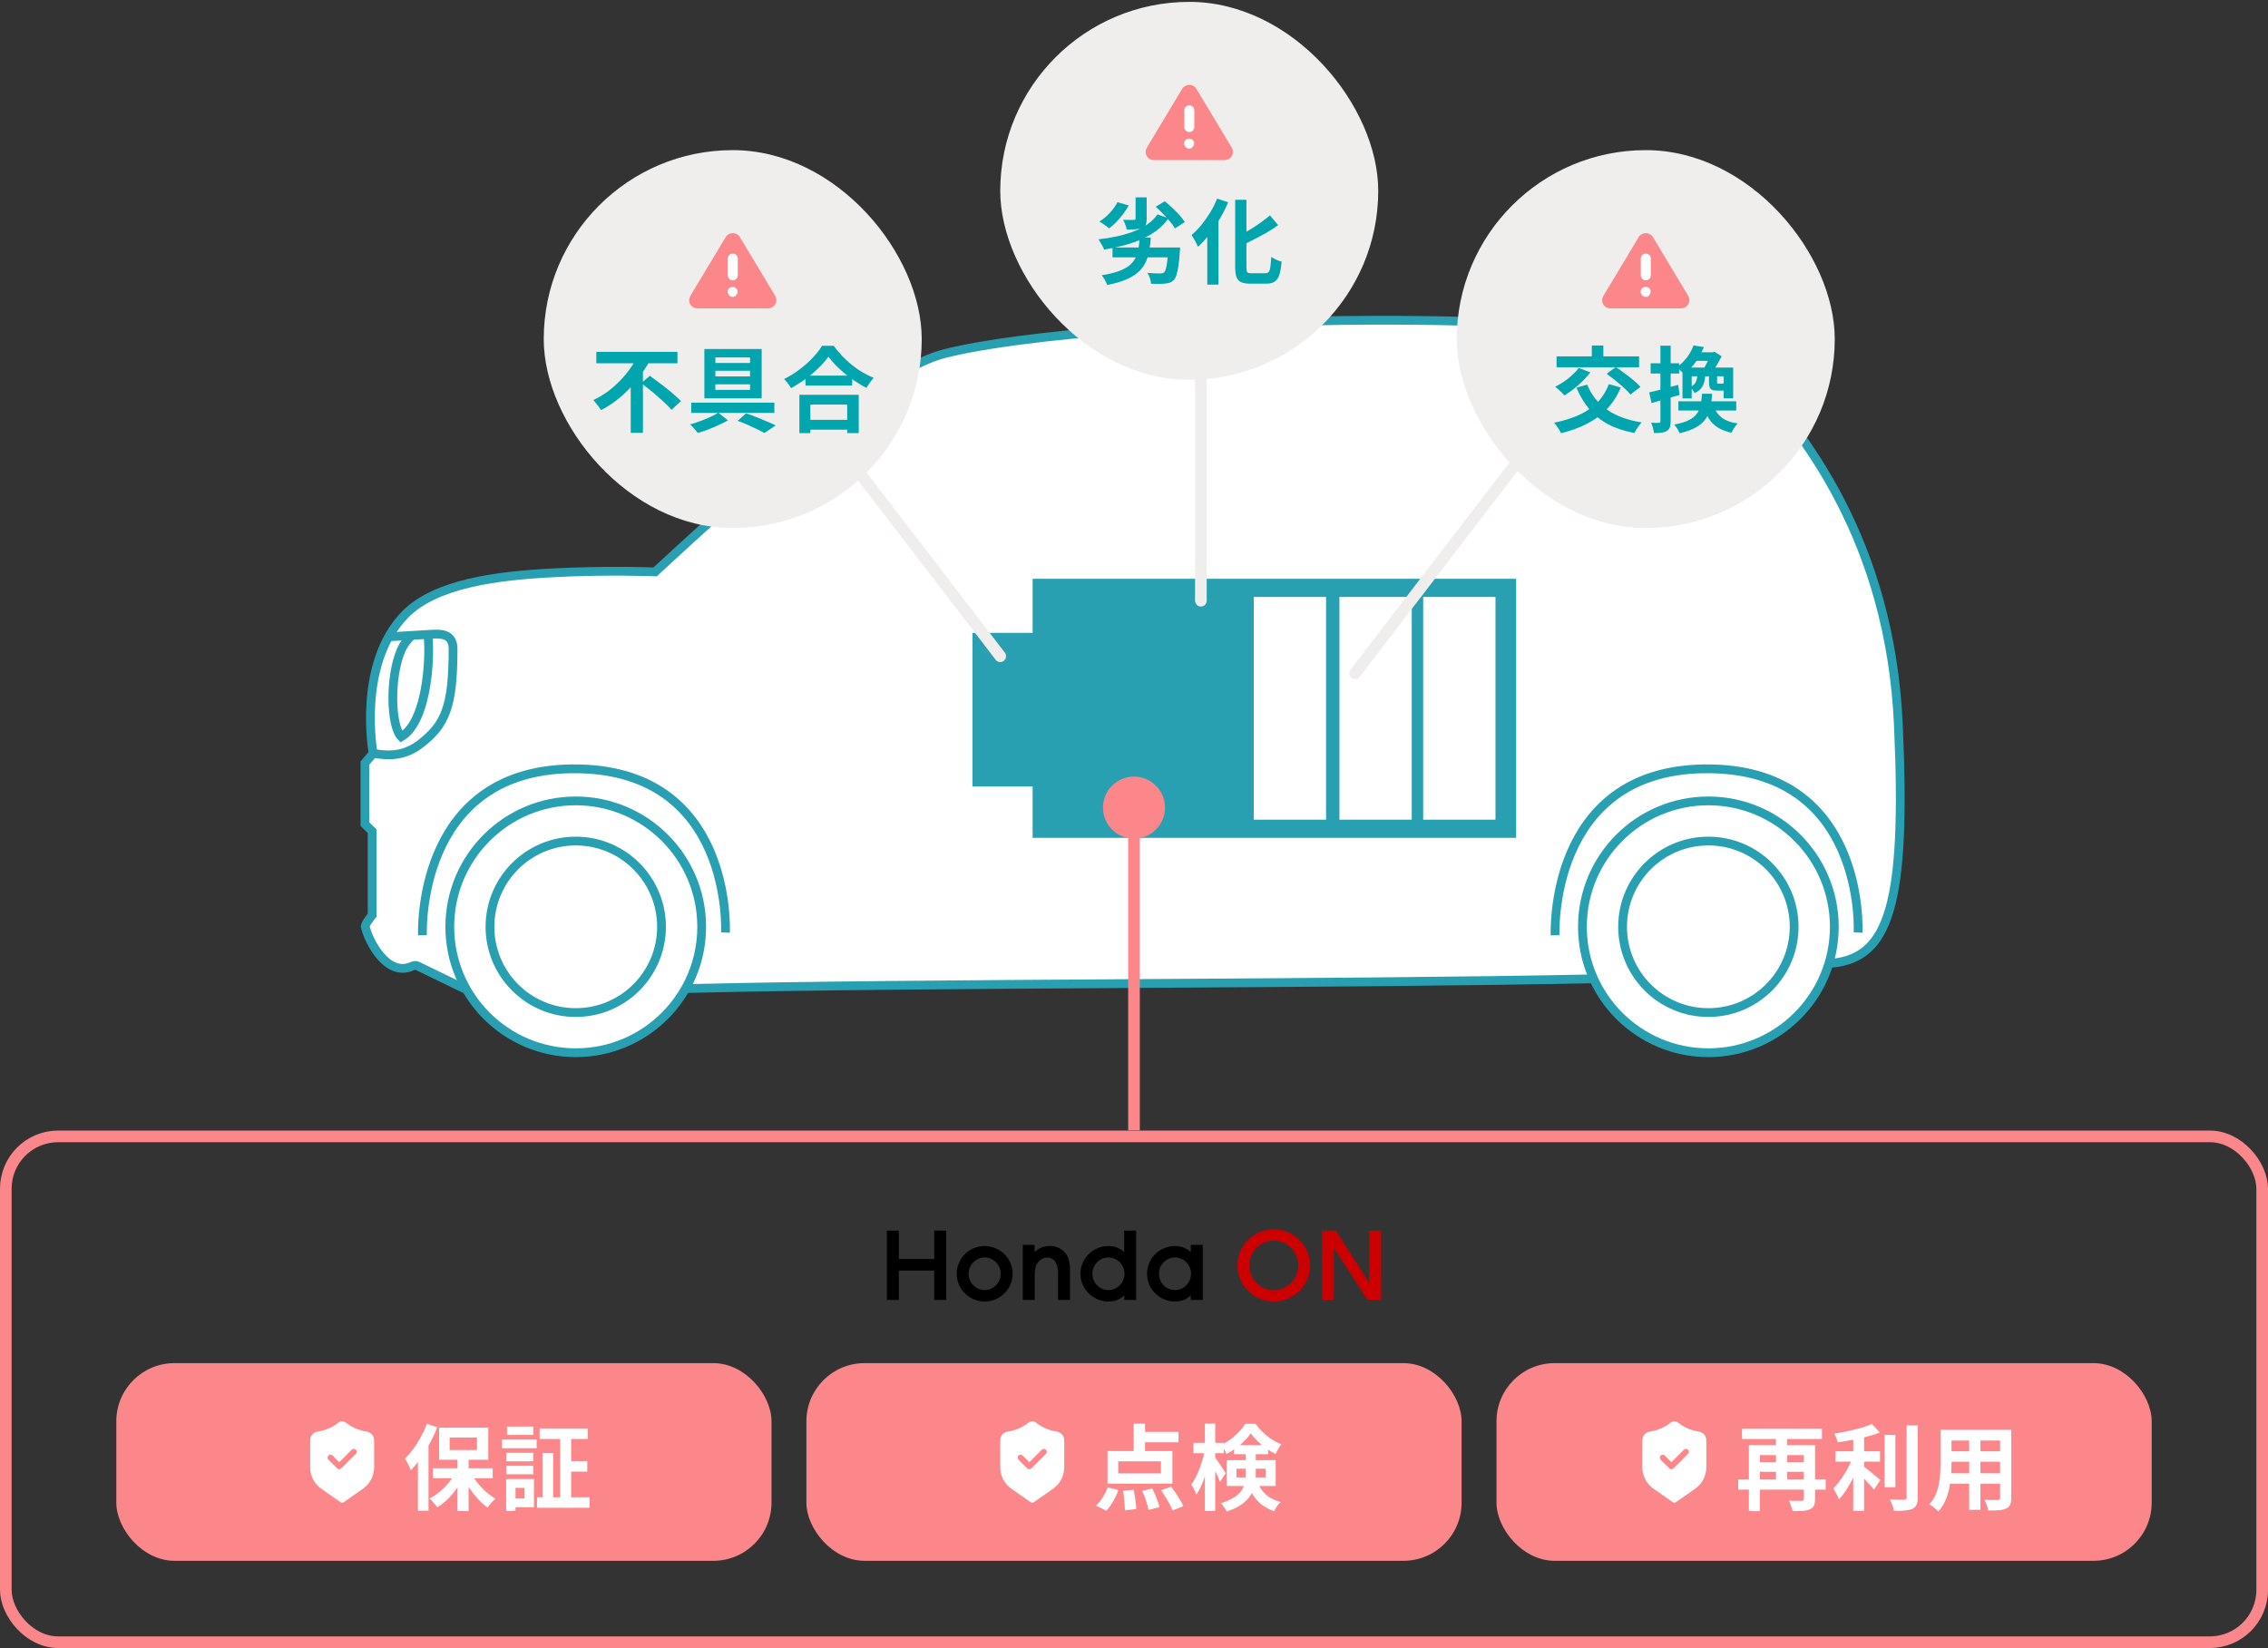
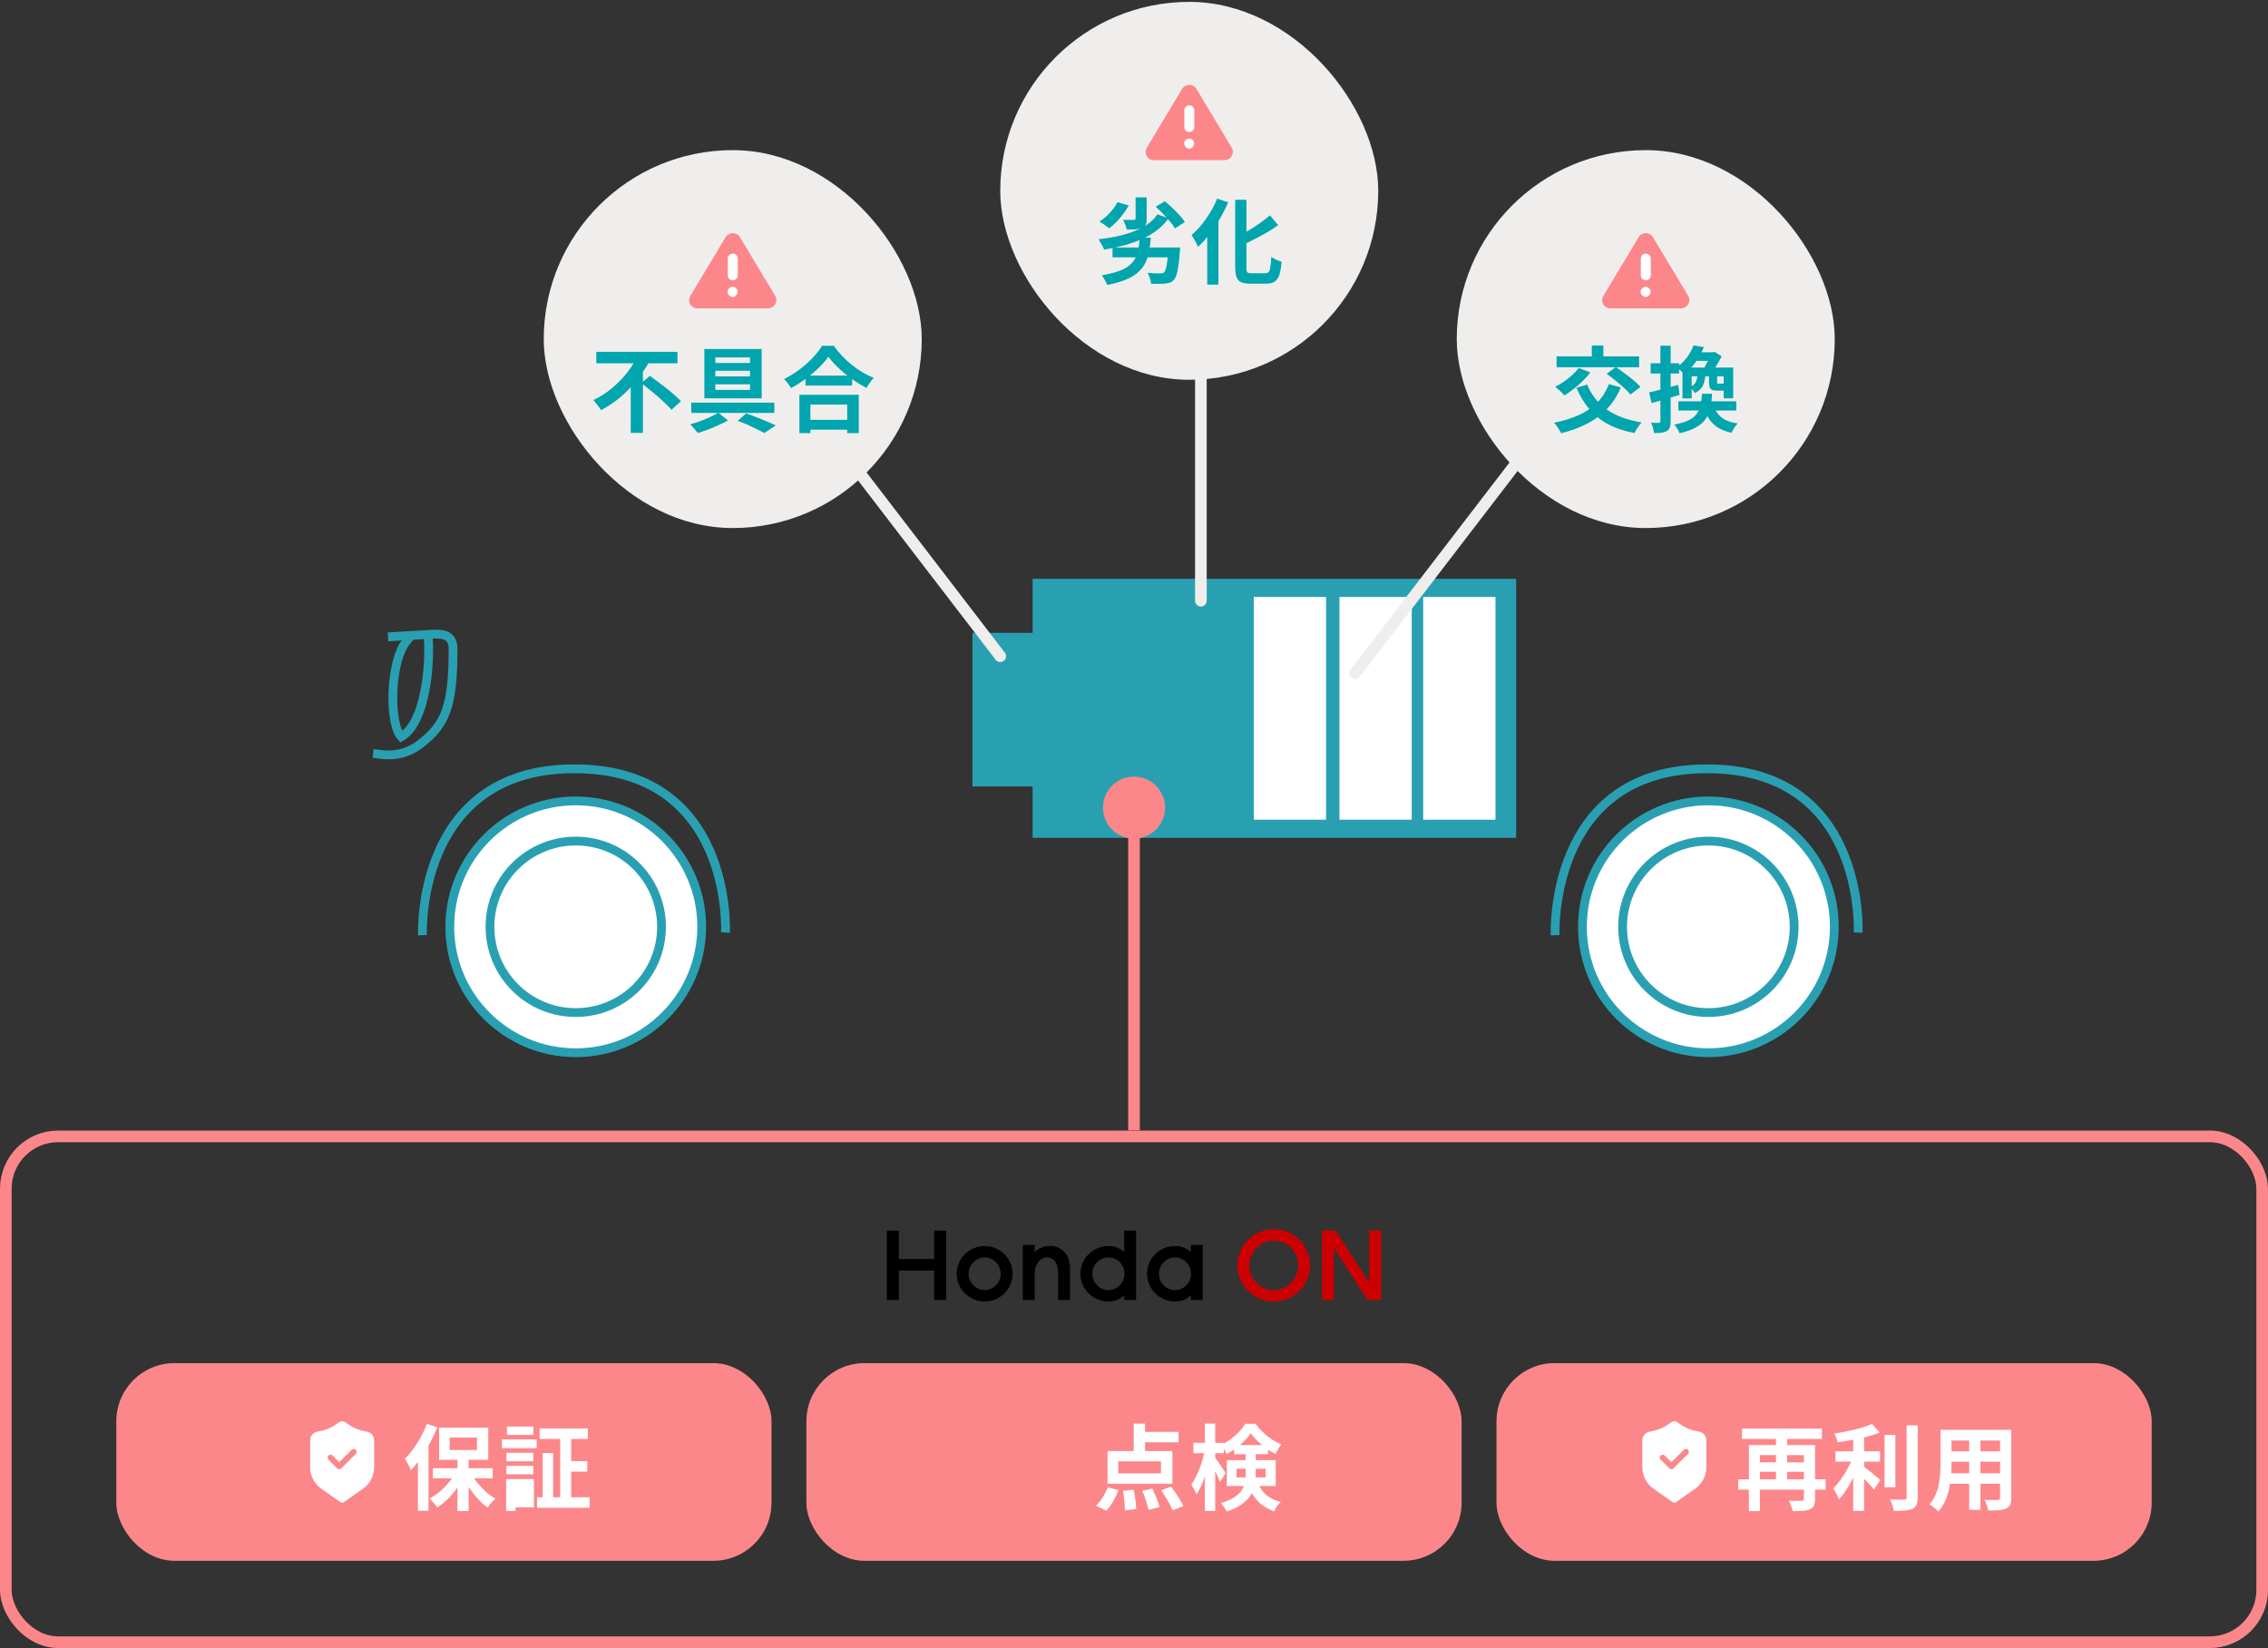
<svg xmlns="http://www.w3.org/2000/svg" width="780" height="567" viewBox="0 0 780 567" fill="none">
  <rect x="0" y="0" width="780" height="567" fill="#333333" stroke="none" />
  <g clip-path="url(#clip0_37_579)">
-     <path d="M167.519 343.878L143.867 332.407C143.867 332.407 142.943 331.81 141.88 332.311C133.132 336.442 126.706 323.599 125.636 318.822C125.426 317.887 127.982 314.841 127.982 314.841V285.963L125.508 283.489V262.486L128.327 259.176C128.327 259.176 122.636 228.515 139.317 211.407C149.743 200.715 170.978 198.066 189.856 197.068C208.77 196.065 225.313 196.719 225.313 196.719C225.313 196.719 237.988 184.929 250.148 174.134C273.381 153.503 306.107 126.446 324.78 121.668C376.978 108.314 576.268 102.996 598.608 125.689C620.948 148.384 650.028 187.037 652.865 249.092C655.701 311.147 649.673 329.588 629.813 331.362C624.666 331.821 594.915 335.713 549.317 336.68C459.518 338.588 316.412 338.07 235.756 340.064C199.304 340.963 167.519 343.874 167.519 343.874V343.878Z" fill="white" stroke="#29A0B2" stroke-width="3.021" stroke-miterlimit="10" />
    <path d="M198.008 362.13C221.928 362.13 241.32 342.739 241.32 318.818C241.32 294.897 221.928 275.506 198.008 275.506C174.087 275.506 154.695 294.897 154.695 318.818C154.695 342.739 174.087 362.13 198.008 362.13Z" fill="white" stroke="#29A0B2" stroke-width="3.021" stroke-miterlimit="10" />
    <path d="M198.007 348.317C214.299 348.317 227.506 335.11 227.506 318.818C227.506 302.526 214.299 289.319 198.007 289.319C181.715 289.319 168.508 302.526 168.508 318.818C168.508 335.11 181.715 348.317 198.007 348.317Z" fill="white" stroke="#29A0B2" stroke-width="3.021" stroke-miterlimit="10" />
    <path d="M587.535 362.13C611.456 362.13 630.847 342.739 630.847 318.818C630.847 294.897 611.456 275.506 587.535 275.506C563.614 275.506 544.223 294.897 544.223 318.818C544.223 342.739 563.614 362.13 587.535 362.13Z" fill="white" stroke="#29A0B2" stroke-width="3.021" stroke-miterlimit="10" />
    <path d="M587.534 348.317C603.826 348.317 617.034 335.11 617.034 318.818C617.034 302.526 603.826 289.319 587.534 289.319C571.242 289.319 558.035 302.526 558.035 318.818C558.035 335.11 571.242 348.317 587.534 348.317Z" fill="white" stroke="#29A0B2" stroke-width="3.021" stroke-miterlimit="10" />
    <path d="M145.291 321.701C145.291 321.701 142.807 265.201 196.477 264.473C252.425 263.712 249.497 320.794 249.497 320.794" stroke="#29A0B2" stroke-width="3.021" stroke-miterlimit="10" />
    <path d="M534.823 321.701C534.823 321.701 532.338 265.201 586.008 264.473C641.957 263.712 639.028 320.794 639.028 320.794" stroke="#29A0B2" stroke-width="3.021" stroke-miterlimit="10" />
    <path d="M133.443 219.088C133.443 219.088 145.411 218.324 148.564 218.164C151.717 218.004 155.812 218.004 155.815 223.208C155.819 243.067 153.178 249.305 144.469 255.988C137.691 261.188 131.008 259.461 128.328 259.173" stroke="#29A0B2" stroke-width="3.021" stroke-miterlimit="10" />
    <path d="M147.082 218.246C148.028 222.657 147.687 247.763 138.008 253.468C134.332 249.668 133.948 232.766 137.979 223.599C138.843 221.633 140.339 219.671 141.619 218.622" stroke="#29A0B2" stroke-width="3.021" stroke-miterlimit="10" />
    <path d="M334.449 217.702H355.137V199.101H521.426V288.21H355.137V270.54H334.449V217.702Z" fill="#29A0B2" />
    <path d="M456.052 205.35H431.188V281.964H456.052V205.35Z" fill="white" />
    <path d="M485.516 205.35H460.652V281.965H485.516V205.35Z" fill="white" />
    <path d="M514.321 205.35H489.457V281.964H514.321V205.35Z" fill="white" />
  </g>
  <rect x="187" y="51.645" width="130" height="130" rx="65" fill="#F0EEEC" />
  <g clip-path="url(#clip1_37_579)">
    <path d="M266.615 101.79L254.477 81.58C253.962 80.721 253.046 80.206 252.016 80.206C250.985 80.206 250.069 80.721 249.554 81.58L237.416 101.79C236.901 102.706 236.844 103.736 237.359 104.652C237.874 105.568 238.79 106.083 239.878 106.083H264.096C265.126 106.083 266.099 105.568 266.615 104.652C267.13 103.793 267.13 102.706 266.615 101.79Z" fill="#FC878B" />
    <path d="M252.018 96.408C251.045 96.408 250.301 95.664 250.301 94.69V88.965C250.301 87.992 251.045 87.248 252.018 87.248C252.992 87.248 253.736 87.992 253.736 88.965V94.69C253.736 95.664 252.992 96.408 252.018 96.408Z" fill="white" />
    <path d="M252.017 102.133C251.559 102.133 251.101 101.961 250.815 101.618C250.758 101.56 250.643 101.446 250.586 101.331C250.529 101.217 250.471 101.16 250.414 101.045C250.357 100.931 250.357 100.816 250.3 100.702C250.3 100.587 250.242 100.473 250.242 100.358C250.242 99.9 250.414 99.442 250.758 99.156C251.387 98.526 252.533 98.526 253.162 99.156C253.506 99.499 253.678 99.9 253.678 100.358C253.678 100.473 253.678 100.587 253.62 100.702C253.62 100.816 253.563 100.931 253.506 101.045C253.449 101.16 253.391 101.274 253.334 101.331C253.277 101.446 253.22 101.503 253.105 101.618C252.933 101.961 252.475 102.133 252.017 102.133Z" fill="white" />
  </g>
  <path d="M205.08 121.027H232.984V124.963H205.08V121.027ZM220.536 131.779L223.512 129.283C224.365 129.902 225.283 130.585 226.264 131.331C227.267 132.057 228.259 132.814 229.24 133.603C230.243 134.393 231.171 135.171 232.024 135.939C232.877 136.686 233.603 137.369 234.2 137.987L230.936 140.963C230.403 140.323 229.72 139.619 228.888 138.851C228.077 138.062 227.192 137.251 226.232 136.419C225.293 135.587 224.323 134.777 223.32 133.987C222.339 133.198 221.411 132.462 220.536 131.779ZM219.256 122.499L223.512 124.003C222.296 126.243 220.845 128.43 219.16 130.563C217.496 132.697 215.619 134.67 213.528 136.483C211.437 138.275 209.165 139.811 206.712 141.091C206.52 140.75 206.264 140.366 205.944 139.939C205.624 139.513 205.293 139.097 204.952 138.691C204.632 138.265 204.333 137.902 204.056 137.603C205.784 136.814 207.416 135.854 208.952 134.723C210.488 133.571 211.907 132.323 213.208 130.979C214.531 129.635 215.693 128.249 216.696 126.819C217.72 125.369 218.573 123.929 219.256 122.499ZM216.92 130.243L221.112 126.051V148.899H216.92V130.243ZM246.016 127.555V129.475H257.952V127.555H246.016ZM246.016 132.195V134.115H257.952V132.195H246.016ZM246.016 122.947V124.867H257.952V122.947H246.016ZM242.24 120.067H261.952V137.027H242.24V120.067ZM237.728 138.499H266.304V142.051H237.728V138.499ZM253.696 144.771L256.608 142.211C257.824 142.617 259.051 143.065 260.288 143.555C261.547 144.046 262.741 144.537 263.872 145.027C265.024 145.497 265.995 145.934 266.784 146.339L262.88 148.963C262.176 148.558 261.323 148.11 260.32 147.619C259.339 147.129 258.272 146.627 257.12 146.115C255.989 145.625 254.848 145.177 253.696 144.771ZM247.04 141.987L250.368 144.611C249.429 145.145 248.363 145.678 247.168 146.211C245.973 146.766 244.757 147.278 243.52 147.747C242.283 148.217 241.109 148.611 240 148.931C239.68 148.526 239.264 148.035 238.752 147.459C238.261 146.883 237.792 146.393 237.344 145.987C238.453 145.689 239.616 145.315 240.832 144.867C242.048 144.419 243.2 143.939 244.288 143.427C245.397 142.915 246.315 142.435 247.04 141.987ZM277.032 129.219H293.064V132.611H277.032V129.219ZM276.616 144.419H293.16V147.811H276.616V144.419ZM274.92 135.811H295.336V148.995H291.368V139.171H278.696V148.995H274.92V135.811ZM284.904 122.691C284.029 123.95 282.92 125.23 281.576 126.531C280.253 127.833 278.771 129.081 277.128 130.275C275.507 131.47 273.821 132.547 272.072 133.507C271.901 133.209 271.677 132.867 271.4 132.483C271.144 132.099 270.856 131.726 270.536 131.363C270.237 130.979 269.939 130.659 269.64 130.403C271.496 129.486 273.267 128.387 274.952 127.107C276.659 125.827 278.184 124.473 279.528 123.043C280.872 121.614 281.939 120.249 282.728 118.947H286.728C287.581 120.163 288.541 121.326 289.608 122.435C290.675 123.545 291.795 124.579 292.968 125.539C294.163 126.499 295.4 127.353 296.68 128.099C297.96 128.846 299.229 129.475 300.488 129.987C300.019 130.478 299.571 131.033 299.144 131.651C298.717 132.249 298.333 132.846 297.992 133.443C296.755 132.803 295.507 132.067 294.248 131.235C292.989 130.382 291.773 129.486 290.6 128.547C289.448 127.587 288.381 126.617 287.4 125.635C286.419 124.633 285.587 123.651 284.904 122.691Z" fill="#00A5AE" />
  <rect x="344" y="0.645" width="130" height="130" rx="65" fill="#F0EEEC" />
  <g clip-path="url(#clip2_37_579)">
    <path d="M423.615 50.789L411.477 30.58C410.962 29.721 410.046 29.206 409.016 29.206C407.985 29.206 407.069 29.721 406.554 30.58L394.416 50.789C393.901 51.706 393.844 52.736 394.359 53.652C394.874 54.568 395.79 55.083 396.878 55.083H421.096C422.126 55.083 423.099 54.568 423.615 53.652C424.13 52.793 424.13 51.706 423.615 50.789Z" fill="#FC878B" />
    <path d="M409.018 45.408C408.045 45.408 407.301 44.664 407.301 43.69V37.965C407.301 36.992 408.045 36.248 409.018 36.248C409.992 36.248 410.736 36.992 410.736 37.965V43.69C410.736 44.664 409.992 45.408 409.018 45.408Z" fill="white" />
    <path d="M409.017 51.133C408.559 51.133 408.101 50.961 407.815 50.618C407.758 50.56 407.643 50.446 407.586 50.331C407.529 50.217 407.471 50.16 407.414 50.045C407.357 49.931 407.357 49.816 407.3 49.702C407.3 49.587 407.242 49.473 407.242 49.358C407.242 48.9 407.414 48.442 407.758 48.156C408.387 47.526 409.533 47.526 410.162 48.156C410.506 48.499 410.678 48.9 410.678 49.358C410.678 49.473 410.678 49.587 410.62 49.702C410.62 49.816 410.563 49.931 410.506 50.045C410.449 50.16 410.391 50.274 410.334 50.331C410.277 50.446 410.22 50.503 410.105 50.618C409.933 50.961 409.475 51.133 409.017 51.133Z" fill="white" />
  </g>
  <path d="M382.612 85.132H402.996V88.523H382.612V85.132ZM390.548 67.883H394.356V75.275C394.356 76.15 394.249 76.833 394.036 77.323C393.823 77.793 393.385 78.156 392.724 78.412C392.084 78.668 391.337 78.828 390.484 78.891C389.631 78.934 388.628 78.956 387.476 78.956C387.412 78.444 387.252 77.878 386.996 77.26C386.761 76.62 386.516 76.065 386.26 75.596C386.751 75.617 387.241 75.638 387.732 75.659C388.244 75.659 388.703 75.659 389.108 75.659C389.513 75.659 389.791 75.659 389.94 75.659C390.345 75.659 390.548 75.499 390.548 75.18V67.883ZM401.844 85.132H405.876C405.876 85.132 405.865 85.228 405.844 85.419C405.844 85.612 405.833 85.835 405.812 86.091C405.791 86.326 405.769 86.518 405.748 86.668C405.62 88.63 405.46 90.262 405.268 91.564C405.076 92.844 404.852 93.857 404.596 94.603C404.361 95.35 404.063 95.915 403.7 96.299C403.295 96.726 402.857 97.025 402.388 97.195C401.919 97.366 401.364 97.484 400.724 97.547C400.191 97.612 399.487 97.644 398.612 97.644C397.737 97.644 396.82 97.633 395.86 97.612C395.839 97.035 395.711 96.395 395.476 95.692C395.241 94.987 394.953 94.379 394.612 93.868C395.508 93.953 396.361 94.006 397.172 94.028C398.004 94.049 398.612 94.059 398.996 94.059C399.316 94.059 399.572 94.038 399.764 93.996C399.977 93.953 400.169 93.857 400.34 93.707C400.575 93.494 400.777 93.089 400.948 92.492C401.14 91.894 401.3 91.041 401.428 89.931C401.577 88.801 401.705 87.382 401.812 85.675L401.844 85.132ZM398.068 73.74L401.876 75.084C400.745 76.683 399.391 78.081 397.812 79.275C396.233 80.449 394.484 81.462 392.564 82.316C390.665 83.147 388.628 83.852 386.452 84.427C384.297 85.004 382.057 85.484 379.732 85.868C379.625 85.547 379.455 85.174 379.22 84.748C378.985 84.299 378.74 83.862 378.484 83.436C378.228 82.987 377.993 82.614 377.78 82.316C379.999 82.081 382.132 81.74 384.18 81.291C386.249 80.844 388.169 80.278 389.94 79.596C391.732 78.913 393.311 78.091 394.676 77.132C396.063 76.15 397.193 75.019 398.068 73.74ZM384.308 69.547L388.18 70.668C387.647 71.67 387.007 72.662 386.26 73.644C385.513 74.625 384.724 75.542 383.892 76.395C383.081 77.228 382.271 77.942 381.46 78.54C381.225 78.326 380.895 78.07 380.468 77.772C380.063 77.473 379.647 77.185 379.22 76.907C378.793 76.63 378.42 76.395 378.1 76.204C379.359 75.436 380.543 74.454 381.652 73.26C382.783 72.065 383.668 70.828 384.308 69.547ZM397.46 71.115L400.596 69.228C401.407 69.889 402.26 70.646 403.156 71.499C404.052 72.332 404.884 73.174 405.652 74.028C406.42 74.881 407.028 75.67 407.476 76.395L404.084 78.572C403.7 77.846 403.135 77.057 402.388 76.204C401.663 75.329 400.863 74.444 399.988 73.547C399.135 72.651 398.292 71.841 397.46 71.115ZM391.988 81.74H395.796C395.668 83.425 395.465 84.993 395.188 86.444C394.932 87.894 394.505 89.228 393.908 90.444C393.311 91.638 392.468 92.716 391.38 93.675C390.313 94.635 388.916 95.478 387.188 96.204C385.481 96.929 383.348 97.537 380.788 98.028C380.681 97.707 380.521 97.334 380.308 96.907C380.095 96.502 379.86 96.097 379.604 95.692C379.369 95.286 379.124 94.956 378.868 94.7C381.215 94.316 383.156 93.846 384.692 93.291C386.228 92.737 387.455 92.086 388.372 91.34C389.289 90.572 389.993 89.718 390.484 88.779C390.975 87.82 391.316 86.753 391.508 85.579C391.721 84.406 391.881 83.126 391.988 81.74ZM424.796 68.716H428.668V91.787C428.668 92.427 428.7 92.907 428.764 93.228C428.849 93.547 429.02 93.761 429.276 93.868C429.553 93.953 429.948 93.996 430.46 93.996C430.652 93.996 430.951 93.996 431.356 93.996C431.783 93.996 432.252 93.996 432.764 93.996C433.276 93.996 433.745 93.996 434.172 93.996C434.62 93.996 434.94 93.996 435.132 93.996C435.665 93.996 436.06 93.846 436.316 93.547C436.593 93.228 436.785 92.662 436.892 91.852C437.02 91.019 437.127 89.857 437.212 88.364C437.681 88.705 438.257 89.035 438.94 89.356C439.623 89.654 440.231 89.868 440.764 89.996C440.615 91.83 440.369 93.302 440.028 94.412C439.687 95.521 439.164 96.321 438.46 96.811C437.756 97.323 436.764 97.579 435.484 97.579C435.313 97.579 435.036 97.579 434.652 97.579C434.289 97.579 433.873 97.579 433.404 97.579C432.956 97.579 432.497 97.579 432.028 97.579C431.58 97.579 431.175 97.579 430.812 97.579C430.449 97.579 430.172 97.579 429.98 97.579C428.636 97.579 427.591 97.409 426.844 97.067C426.097 96.726 425.564 96.129 425.244 95.275C424.945 94.422 424.796 93.249 424.796 91.755V68.716ZM436.764 74.091L439.58 77.451C438.407 78.305 437.127 79.137 435.74 79.948C434.353 80.737 432.935 81.505 431.484 82.251C430.055 82.998 428.647 83.692 427.26 84.332C427.132 83.883 426.908 83.371 426.588 82.796C426.268 82.198 425.98 81.697 425.724 81.291C427.047 80.651 428.369 79.926 429.692 79.115C431.036 78.305 432.316 77.462 433.532 76.588C434.748 75.713 435.825 74.881 436.764 74.091ZM418.588 68.332L422.396 69.579C421.585 71.478 420.625 73.377 419.516 75.275C418.407 77.153 417.212 78.924 415.932 80.588C414.673 82.23 413.372 83.67 412.028 84.907C411.9 84.588 411.697 84.171 411.42 83.659C411.164 83.147 410.887 82.635 410.588 82.124C410.289 81.59 410.023 81.163 409.788 80.844C410.961 79.862 412.092 78.71 413.18 77.388C414.268 76.043 415.281 74.603 416.22 73.067C417.159 71.51 417.948 69.931 418.588 68.332ZM415.196 77.356L419.004 73.547L419.036 73.612V97.9H415.196V77.356Z" fill="#00A5AE" />
  <rect x="501" y="51.645" width="130" height="130" rx="65" fill="#F0EEEC" />
  <g clip-path="url(#clip3_37_579)">
    <path d="M580.615 101.79L568.477 81.58C567.962 80.721 567.046 80.206 566.016 80.206C564.985 80.206 564.069 80.721 563.554 81.58L551.416 101.79C550.901 102.706 550.844 103.736 551.359 104.652C551.874 105.568 552.79 106.083 553.878 106.083H578.096C579.126 106.083 580.099 105.568 580.615 104.652C581.13 103.793 581.13 102.706 580.615 101.79Z" fill="#FC878B" />
    <path d="M566.018 96.408C565.045 96.408 564.301 95.664 564.301 94.69V88.965C564.301 87.992 565.045 87.248 566.018 87.248C566.992 87.248 567.736 87.992 567.736 88.965V94.69C567.736 95.664 566.992 96.408 566.018 96.408Z" fill="white" />
    <path d="M566.017 102.133C565.559 102.133 565.101 101.961 564.815 101.618C564.758 101.56 564.643 101.446 564.586 101.331C564.529 101.217 564.471 101.16 564.414 101.045C564.357 100.931 564.357 100.816 564.3 100.702C564.3 100.587 564.242 100.473 564.242 100.358C564.242 99.9 564.414 99.442 564.758 99.156C565.387 98.526 566.533 98.526 567.162 99.156C567.506 99.499 567.678 99.9 567.678 100.358C567.678 100.473 567.678 100.587 567.62 100.702C567.62 100.816 567.563 100.931 567.506 101.045C567.449 101.16 567.391 101.274 567.334 101.331C567.277 101.446 567.22 101.503 567.105 101.618C566.933 101.961 566.475 102.133 566.017 102.133Z" fill="white" />
  </g>
  <path d="M553.308 132.131L557.404 133.283C556.188 136.206 554.588 138.691 552.604 140.739C550.641 142.787 548.337 144.483 545.692 145.827C543.068 147.171 540.135 148.238 536.892 149.027C536.764 148.707 536.551 148.313 536.252 147.843C535.975 147.395 535.676 146.947 535.356 146.499C535.036 146.051 534.737 145.689 534.46 145.411C537.617 144.793 540.433 143.929 542.908 142.819C545.404 141.71 547.527 140.281 549.276 138.531C551.025 136.761 552.369 134.627 553.308 132.131ZM542.972 126.595L546.94 128.099C546.193 129.102 545.319 130.094 544.316 131.075C543.313 132.057 542.268 132.974 541.18 133.827C540.092 134.681 539.047 135.417 538.044 136.035C537.809 135.758 537.5 135.427 537.116 135.043C536.732 134.659 536.337 134.286 535.932 133.923C535.527 133.561 535.164 133.262 534.844 133.027C535.868 132.537 536.881 131.95 537.884 131.267C538.887 130.585 539.825 129.838 540.7 129.027C541.596 128.217 542.353 127.406 542.972 126.595ZM545.852 132.291C547.281 135.811 549.532 138.67 552.604 140.867C555.697 143.043 559.697 144.526 564.604 145.315C564.327 145.593 564.028 145.945 563.708 146.371C563.388 146.819 563.079 147.267 562.78 147.715C562.503 148.185 562.279 148.601 562.108 148.963C558.631 148.302 555.623 147.299 553.084 145.955C550.567 144.59 548.412 142.862 546.62 140.771C544.849 138.681 543.367 136.217 542.172 133.379L545.852 132.291ZM535.324 122.595H563.708V126.339H535.324V122.595ZM547.452 118.851H551.42V125.059H547.452V118.851ZM552.572 128.579L555.708 126.275C556.647 126.894 557.649 127.609 558.716 128.419C559.804 129.209 560.828 130.009 561.788 130.819C562.769 131.63 563.569 132.387 564.188 133.091L560.732 135.715C560.199 135.033 559.473 134.275 558.556 133.443C557.639 132.59 556.647 131.747 555.58 130.915C554.535 130.062 553.532 129.283 552.572 128.579ZM582.436 118.819L585.988 119.395C585.284 121.102 584.388 122.755 583.3 124.355C582.233 125.955 580.825 127.417 579.076 128.739C578.799 128.313 578.404 127.875 577.892 127.427C577.401 126.958 576.953 126.606 576.548 126.371C577.593 125.667 578.489 124.899 579.236 124.067C580.004 123.235 580.655 122.371 581.188 121.475C581.721 120.558 582.137 119.673 582.436 118.819ZM583.332 121.187H589.604V124.131H581.54L583.332 121.187ZM583.812 128.611H586.532C586.468 129.635 586.329 130.563 586.116 131.395C585.903 132.227 585.54 132.963 585.028 133.603C584.516 134.222 583.78 134.755 582.82 135.203C582.671 134.883 582.436 134.521 582.116 134.115C581.796 133.71 581.497 133.39 581.22 133.155C582.244 132.707 582.916 132.11 583.236 131.363C583.577 130.617 583.769 129.699 583.812 128.611ZM587.748 128.739H590.532V131.331C590.532 131.63 590.553 131.811 590.596 131.875C590.66 131.939 590.809 131.971 591.044 131.971C591.129 131.971 591.247 131.971 591.396 131.971C591.567 131.971 591.737 131.971 591.908 131.971C592.1 131.971 592.228 131.971 592.292 131.971C592.484 131.971 592.612 131.95 592.676 131.907C592.761 131.843 592.825 131.747 592.868 131.619C593.124 131.79 593.487 131.961 593.956 132.131C594.425 132.302 594.852 132.43 595.236 132.515C595.087 133.219 594.809 133.71 594.404 133.987C593.999 134.243 593.433 134.371 592.708 134.371C592.601 134.371 592.452 134.371 592.26 134.371C592.068 134.371 591.865 134.371 591.652 134.371C591.439 134.371 591.236 134.371 591.044 134.371C590.873 134.371 590.735 134.371 590.628 134.371C589.839 134.371 589.231 134.286 588.804 134.115C588.399 133.923 588.121 133.614 587.972 133.187C587.823 132.739 587.748 132.121 587.748 131.331V128.739ZM577.22 138.051H597.124V141.219H577.22V138.051ZM589.092 139.107C589.668 140.942 590.628 142.414 591.972 143.523C593.316 144.611 595.204 145.326 597.636 145.667C597.252 146.03 596.847 146.531 596.42 147.171C596.015 147.811 595.705 148.377 595.492 148.867C593.593 148.462 592.015 147.854 590.756 147.043C589.497 146.233 588.473 145.209 587.684 143.971C586.895 142.713 586.265 141.219 585.796 139.491L589.092 139.107ZM581.796 126.435H593.636V129.443H581.796V137.059H578.628V126.435H578.66H581.796ZM592.804 126.435H596.068V137.027H592.804V126.435ZM588.324 121.187H589.124L589.668 121.027L592.1 122.563C591.78 123.203 591.407 123.897 590.98 124.643C590.575 125.369 590.148 126.073 589.7 126.755C589.252 127.417 588.825 128.014 588.42 128.547C588.1 128.313 587.684 128.035 587.172 127.715C586.66 127.395 586.212 127.139 585.828 126.947C586.148 126.478 586.468 125.934 586.788 125.315C587.129 124.697 587.428 124.078 587.684 123.459C587.961 122.819 588.175 122.275 588.324 121.827V121.187ZM585.348 135.459H588.836C588.729 137.251 588.516 138.873 588.196 140.323C587.876 141.774 587.332 143.054 586.564 144.163C585.796 145.273 584.697 146.222 583.268 147.011C581.839 147.822 579.961 148.494 577.636 149.027C577.487 148.579 577.22 148.057 576.836 147.459C576.473 146.883 576.121 146.414 575.78 146.051C577.849 145.667 579.503 145.177 580.74 144.579C581.977 143.961 582.905 143.225 583.524 142.371C584.164 141.518 584.601 140.526 584.836 139.395C585.092 138.243 585.263 136.931 585.348 135.459ZM567.172 134.979C568.452 134.702 569.977 134.329 571.748 133.859C573.54 133.39 575.343 132.899 577.156 132.387L577.636 135.843C575.993 136.334 574.329 136.825 572.644 137.315C570.98 137.806 569.433 138.254 568.004 138.659L567.172 134.979ZM567.684 124.963H577.476V128.483H567.684V124.963ZM571.044 118.915H574.564V144.899C574.564 145.774 574.468 146.467 574.276 146.979C574.105 147.513 573.775 147.929 573.284 148.227C572.815 148.526 572.217 148.729 571.492 148.835C570.788 148.942 569.903 148.985 568.836 148.963C568.793 148.494 568.676 147.907 568.484 147.203C568.292 146.521 568.079 145.923 567.844 145.411C568.441 145.433 568.985 145.454 569.476 145.475C569.988 145.475 570.34 145.465 570.532 145.443C570.724 145.443 570.852 145.411 570.916 145.347C571.001 145.262 571.044 145.113 571.044 144.899V118.915Z" fill="#00A5AE" />
  <path d="M413 206.645V126.645" stroke="#F0EEEC" stroke-width="4" stroke-linecap="round" />
  <path d="M288 152.736L344 225.736" stroke="#F0EEEC" stroke-width="4" stroke-linecap="round" />
  <path d="M522 158.645L466 231.645" stroke="#F0EEEC" stroke-width="4" stroke-linecap="round" />
  <path d="M379.333 277.817C379.333 283.708 384.109 288.484 390 288.484C395.891 288.484 400.667 283.708 400.667 277.817C400.667 271.926 395.891 267.151 390 267.151C384.109 267.151 379.333 271.926 379.333 277.817ZM390 388.817L392 388.817C392 388.676 392 388.534 392 388.393C392 388.251 392 388.11 392 387.969C392 387.828 392 387.687 392 387.546C392 387.405 392 387.264 392 387.124C392 386.983 392 386.843 392 386.703C392 386.562 392 386.422 392 386.282C392 386.143 392 386.003 392 385.863C392 385.724 392 385.584 392 385.445C392 385.306 392 385.167 392 385.028C392 384.889 392 384.75 392 384.611C392 384.472 392 384.334 392 384.196C392 384.057 392 383.919 392 383.781C392 383.643 392 383.505 392 383.367C392 383.23 392 383.092 392 382.955C392 382.817 392 382.68 392 382.543C392 382.406 392 382.269 392 382.132C392 381.995 392 381.859 392 381.722C392 381.586 392 381.449 392 381.313C392 381.177 392 381.041 392 380.905C392 380.769 392 380.633 392 380.498C392 380.362 392 380.227 392 380.092C392 379.956 392 379.821 392 379.686C392 379.551 392 379.416 392 379.282C392 379.147 392 379.013 392 378.878C392 378.744 392 378.61 392 378.476C392 378.342 392 378.208 392 378.074C392 377.94 392 377.807 392 377.673C392 377.54 392 377.407 392 377.274C392 377.14 392 377.008 392 376.875C392 376.742 392 376.609 392 376.477C392 376.344 392 376.212 392 376.08C392 375.947 392 375.815 392 375.684C392 375.552 392 375.42 392 375.288C392 375.157 392 375.025 392 374.894C392 374.763 392 374.632 392 374.501C392 374.37 392 374.239 392 374.108C392 373.977 392 373.847 392 373.716C392 373.586 392 373.456 392 373.326C392 373.196 392 373.066 392 372.936C392 372.806 392 372.677 392 372.547C392 372.418 392 372.288 392 372.159C392 372.03 392 371.901 392 371.772C392 371.643 392 371.515 392 371.386C392 371.257 392 371.129 392 371.001C392 370.873 392 370.744 392 370.616C392 370.489 392 370.361 392 370.233C392 370.105 392 369.978 392 369.851C392 369.723 392 369.596 392 369.469C392 369.342 392 369.215 392 369.088C392 368.961 392 368.835 392 368.708C392 368.582 392 368.456 392 368.329C392 368.203 392 368.077 392 367.951C392 367.826 392 367.7 392 367.574C392 367.449 392 367.323 392 367.198C392 367.073 392 366.948 392 366.823C392 366.698 392 366.573 392 366.448C392 366.324 392 366.199 392 366.075C392 365.951 392 365.826 392 365.702C392 365.578 392 365.454 392 365.331C392 365.207 392 365.083 392 364.96C392 364.836 392 364.713 392 364.59C392 364.467 392 364.344 392 364.221C392 364.098 392 363.975 392 363.853C392 363.73 392 363.608 392 363.485C392 363.363 392 363.241 392 363.119C392 362.997 392 362.875 392 362.753C392 362.632 392 362.51 392 362.389C392 362.268 392 362.146 392 362.025C392 361.904 392 361.783 392 361.662C392 361.542 392 361.421 392 361.3C392 361.18 392 361.06 392 360.939C392 360.819 392 360.699 392 360.579C392 360.459 392 360.34 392 360.22C392 360.1 392 359.981 392 359.862C392 359.742 392 359.623 392 359.504C392 359.385 392 359.266 392 359.147C392 359.029 392 358.91 392 358.792C392 358.673 392 358.555 392 358.437C392 358.319 392 358.201 392 358.083C392 357.965 392 357.847 392 357.73C392 357.612 392 357.495 392 357.378C392 357.26 392 357.143 392 357.026C392 356.909 392 356.792 392 356.676C392 356.559 392 356.443 392 356.326C392 356.21 392 356.094 392 355.978C392 355.861 392 355.745 392 355.63C392 355.514 392 355.398 392 355.283C392 355.167 392 355.052 392 354.937C392 354.821 392 354.706 392 354.591C392 354.477 392 354.362 392 354.247C392 354.132 392 354.018 392 353.904C392 353.789 392 353.675 392 353.561C392 353.447 392 353.333 392 353.219C392 353.106 392 352.992 392 352.878C392 352.765 392 352.652 392 352.539C392 352.425 392 352.312 392 352.199C392 352.087 392 351.974 392 351.861C392 351.749 392 351.636 392 351.524C392 351.411 392 351.299 392 351.187C392 351.075 392 350.963 392 350.852C392 350.74 392 350.628 392 350.517C392 350.405 392 350.294 392 350.183C392 350.072 392 349.961 392 349.85C392 349.739 392 349.628 392 349.518C392 349.407 392 349.297 392 349.186C392 349.076 392 348.966 392 348.856C392 348.746 392 348.636 392 348.526C392 348.417 392 348.307 392 348.198C392 348.088 392 347.979 392 347.87C392 347.761 392 347.652 392 347.543C392 347.434 392 347.325 392 347.217C392 347.108 392 346.999 392 346.891C392 346.783 392 346.675 392 346.567C392 346.459 392 346.351 392 346.243C392 346.135 392 346.028 392 345.92C392 345.813 392 345.706 392 345.599C392 345.491 392 345.384 392 345.277C392 345.171 392 345.064 392 344.957C392 344.851 392 344.744 392 344.638C392 344.532 392 344.426 392 344.319C392 344.213 392 344.108 392 344.002C392 343.896 392 343.791 392 343.685C392 343.58 392 343.474 392 343.369C392 343.264 392 343.159 392 343.054C392 342.949 392 342.844 392 342.74C392 342.635 392 342.531 392 342.426C392 342.322 392 342.218 392 342.114C392 342.01 392 341.906 392 341.802C392 341.698 392 341.595 392 341.491C392 341.388 392 341.285 392 341.181C392 341.078 392 340.975 392 340.872C392 340.769 392 340.667 392 340.564C392 340.461 392 340.359 392 340.256C392 340.154 392 340.052 392 339.95C392 339.848 392 339.746 392 339.644C392 339.542 392 339.441 392 339.339C392 339.238 392 339.136 392 339.035C392 338.934 392 338.833 392 338.732C392 338.631 392 338.53 392 338.429C392 338.329 392 338.228 392 338.128C392 338.027 392 337.927 392 337.827C392 337.727 392 337.627 392 337.527C392 337.427 392 337.327 392 337.228C392 337.128 392 337.029 392 336.93C392 336.83 392 336.731 392 336.632C392 336.533 392 336.434 392 336.336C392 336.237 392 336.138 392 336.04C392 335.941 392 335.843 392 335.745C392 335.647 392 335.549 392 335.451C392 335.353 392 335.255 392 335.158C392 335.06 392 334.962 392 334.865C392 334.768 392 334.671 392 334.574C392 334.476 392 334.38 392 334.283C392 334.186 392 334.089 392 333.993C392 333.896 392 333.8 392 333.704C392 333.607 392 333.511 392 333.415C392 333.319 392 333.224 392 333.128C392 333.032 392 332.937 392 332.841C392 332.746 392 332.651 392 332.555C392 332.46 392 332.365 392 332.27C392 332.176 392 332.081 392 331.986C392 331.892 392 331.797 392 331.703C392 331.609 392 331.514 392 331.42C392 331.326 392 331.232 392 331.139C392 331.045 392 330.951 392 330.858C392 330.764 392 330.671 392 330.578C392 330.484 392 330.391 392 330.298C392 330.205 392 330.113 392 330.02C392 329.927 392 329.835 392 329.742C392 329.65 392 329.558 392 329.465C392 329.373 392 329.281 392 329.189C392 329.098 392 329.006 392 328.914C392 328.823 392 328.731 392 328.64C392 328.549 392 328.457 392 328.366C392 328.275 392 328.184 392 328.094C392 328.003 392 327.912 392 327.822C392 327.731 392 327.641 392 327.55C392 327.46 392 327.37 392 327.28C392 327.19 392 327.1 392 327.011C392 326.921 392 326.831 392 326.742C392 326.653 392 326.563 392 326.474C392 326.385 392 326.296 392 326.207C392 326.118 392 326.029 392 325.941C392 325.852 392 325.764 392 325.675C392 325.587 392 325.499 392 325.411C392 325.322 392 325.235 392 325.147C392 325.059 392 324.971 392 324.884C392 324.796 392 324.709 392 324.621C392 324.534 392 324.447 392 324.36C392 324.273 392 324.186 392 324.099C392 324.013 392 323.926 392 323.839C392 323.753 392 323.667 392 323.58C392 323.494 392 323.408 392 323.322C392 323.236 392 323.15 392 323.065C392 322.979 392 322.893 392 322.808C392 322.723 392 322.637 392 322.552C392 322.467 392 322.382 392 322.297C392 322.212 392 322.127 392 322.043C392 321.958 392 321.874 392 321.789C392 321.705 392 321.621 392 321.537C392 321.453 392 321.369 392 321.285C392 321.201 392 321.117 392 321.034C392 320.95 392 320.867 392 320.783C392 320.7 392 320.617 392 320.534C392 320.451 392 320.368 392 320.285C392 320.202 392 320.12 392 320.037C392 319.955 392 319.872 392 319.79C392 319.708 392 319.626 392 319.544C392 319.462 392 319.38 392 319.298C392 319.216 392 319.135 392 319.053C392 318.972 392 318.891 392 318.809C392 318.728 392 318.647 392 318.566C392 318.485 392 318.404 392 318.324C392 318.243 392 318.163 392 318.082C392 318.002 392 317.921 392 317.841C392 317.761 392 317.681 392 317.601C392 317.521 392 317.442 392 317.362C392 317.282 392 317.203 392 317.123C392 317.044 392 316.965 392 316.886C392 316.807 392 316.728 392 316.649C392 316.57 392 316.491 392 316.413C392 316.334 392 316.255 392 316.177C392 316.099 392 316.021 392 315.943C392 315.864 392 315.787 392 315.709C392 315.631 392 315.553 392 315.476C392 315.398 392 315.321 392 315.243C392 315.166 392 315.089 392 315.012C392 314.935 392 314.858 392 314.781C392 314.704 392 314.628 392 314.551C392 314.475 392 314.398 392 314.322C392 314.246 392 314.17 392 314.094C392 314.018 392 313.942 392 313.866C392 313.79 392 313.715 392 313.639C392 313.564 392 313.488 392 313.413C392 313.338 392 313.263 392 313.188C392 313.113 392 313.038 392 312.963C392 312.888 392 312.814 392 312.739C392 312.665 392 312.59 392 312.516C392 312.442 392 312.368 392 312.294C392 312.22 392 312.146 392 312.072C392 311.999 392 311.925 392 311.852C392 311.778 392 311.705 392 311.632C392 311.559 392 311.485 392 311.413C392 311.34 392 311.267 392 311.194C392 311.121 392 311.049 392 310.976C392 310.904 392 310.832 392 310.759C392 310.687 392 310.615 392 310.543C392 310.471 392 310.4 392 310.328C392 310.256 392 310.185 392 310.113C392 310.042 392 309.971 392 309.899C392 309.828 392 309.757 392 309.686C392 309.615 392 309.545 392 309.474C392 309.403 392 309.333 392 309.262C392 309.192 392 309.122 392 309.051C392 308.981 392 308.911 392 308.841C392 308.771 392 308.702 392 308.632C392 308.562 392 308.493 392 308.423C392 308.354 392 308.285 392 308.216C392 308.146 392 308.077 392 308.008C392 307.94 392 307.871 392 307.802C392 307.733 392 307.665 392 307.596C392 307.528 392 307.46 392 307.392C392 307.323 392 307.255 392 307.188C392 307.12 392 307.052 392 306.984C392 306.917 392 306.849 392 306.782C392 306.714 392 306.647 392 306.58C392 306.513 392 306.446 392 306.379C392 306.312 392 306.245 392 306.178C392 306.112 392 306.045 392 305.979C392 305.912 392 305.846 392 305.78C392 305.714 392 305.648 392 305.582C392 305.516 392 305.45 392 305.384C392 305.319 392 305.253 392 305.188C392 305.122 392 305.057 392 304.992C392 304.927 392 304.862 392 304.797C392 304.732 392 304.667 392 304.602C392 304.538 392 304.473 392 304.409C392 304.344 392 304.28 392 304.216C392 304.151 392 304.087 392 304.023C392 303.959 392 303.896 392 303.832C392 303.768 392 303.705 392 303.641C392 303.578 392 303.514 392 303.451C392 303.388 392 303.325 392 303.262C392 303.199 392 303.136 392 303.073C392 303.011 392 302.948 392 302.886C392 302.823 392 302.761 392 302.699C392 302.636 392 302.574 392 302.512C392 302.45 392 302.388 392 302.327C392 302.265 392 302.203 392 302.142C392 302.08 392 302.019 392 301.958C392 301.896 392 301.835 392 301.774C392 301.713 392 301.652 392 301.592C392 301.531 392 301.47 392 301.41C392 301.349 392 301.289 392 301.228C392 301.168 392 301.108 392 301.048C392 300.988 392 300.928 392 300.868C392 300.808 392 300.749 392 300.689C392 300.629 392 300.57 392 300.511C392 300.451 392 300.392 392 300.333C392 300.274 392 300.215 392 300.156C392 300.097 392 300.039 392 299.98C392 299.921 392 299.863 392 299.805C392 299.746 392 299.688 392 299.63C392 299.572 392 299.514 392 299.456C392 299.398 392 299.34 392 299.283C392 299.225 392 299.167 392 299.11C392 299.053 392 298.995 392 298.938C392 298.881 392 298.824 392 298.767C392 298.71 392 298.653 392 298.597C392 298.54 392 298.483 392 298.427C392 298.371 392 298.314 392 298.258C392 298.202 392 298.146 392 298.09C392 298.034 392 297.978 392 297.922C392 297.866 392 297.811 392 297.755C392 297.7 392 297.644 392 297.589C392 297.534 392 297.479 392 297.424C392 297.369 392 297.314 392 297.259C392 297.204 392 297.15 392 297.095C392 297.041 392 296.986 392 296.932C392 296.877 392 296.823 392 296.769C392 296.715 392 296.661 392 296.607C392 296.553 392 296.5 392 296.446C392 296.393 392 296.339 392 296.286C392 296.232 392 296.179 392 296.126C392 296.073 392 296.02 392 295.967C392 295.914 392 295.861 392 295.809C392 295.756 392 295.703 392 295.651C392 295.598 392 295.546 392 295.494C392 295.442 392 295.39 392 295.338C392 295.286 392 295.234 392 295.182C392 295.13 392 295.079 392 295.027C392 294.976 392 294.924 392 294.873C392 294.822 392 294.771 392 294.72C392 294.669 392 294.618 392 294.567C392 294.516 392 294.466 392 294.415C392 294.364 392 294.314 392 294.264C392 294.213 392 294.163 392 294.113C392 294.063 392 294.013 392 293.963C392 293.913 392 293.863 392 293.814C392 293.764 392 293.715 392 293.665C392 293.616 392 293.567 392 293.517C392 293.468 392 293.419 392 293.37C392 293.321 392 293.272 392 293.224C392 293.175 392 293.126 392 293.078C392 293.029 392 292.981 392 292.933C392 292.885 392 292.836 392 292.788C392 292.74 392 292.692 392 292.645C392 292.597 392 292.549 392 292.502C392 292.454 392 292.407 392 292.359C392 292.312 392 292.265 392 292.218C392 292.17 392 292.123 392 292.077C392 292.03 392 291.983 392 291.936C392 291.89 392 291.843 392 291.797C392 291.75 392 291.704 392 291.658C392 291.612 392 291.565 392 291.519C392 291.474 392 291.428 392 291.382C392 291.336 392 291.291 392 291.245C392 291.2 392 291.154 392 291.109C392 291.064 392 291.018 392 290.973C392 290.928 392 290.883 392 290.838C392 290.794 392 290.749 392 290.704C392 290.66 392 290.615 392 290.571C392 290.526 392 290.482 392 290.438C392 290.394 392 290.35 392 290.306C392 290.262 392 290.218 392 290.174C392 290.131 392 290.087 392 290.044C392 290 392 289.957 392 289.914C392 289.87 392 289.827 392 289.784C392 289.741 392 289.698 392 289.655C392 289.613 392 289.57 392 289.527C392 289.485 392 289.442 392 289.4C392 289.358 392 289.315 392 289.273C392 289.231 392 289.189 392 289.147C392 289.105 392 289.063 392 289.022C392 288.98 392 288.938 392 288.897C392 288.856 392 288.814 392 288.773C392 288.732 392 288.691 392 288.65C392 288.608 392 288.568 392 288.527C392 288.486 392 288.445 392 288.405C392 288.364 392 288.324 392 288.283C392 288.243 392 288.203 392 288.163C392 288.122 392 288.082 392 288.043C392 288.003 392 287.963 392 287.923C392 287.883 392 287.844 392 287.804C392 287.765 392 287.726 392 287.686C392 287.647 392 287.608 392 287.569C392 287.53 392 287.491 392 287.452C392 287.413 392 287.375 392 287.336C392 287.297 392 287.259 392 287.221C392 287.182 392 287.144 392 287.106C392 287.068 392 287.03 392 286.992C392 286.954 392 286.916 392 286.878C392 286.84 392 286.803 392 286.765C392 286.728 392 286.69 392 286.653C392 286.616 392 286.579 392 286.542C392 286.505 392 286.468 392 286.431C392 286.394 392 286.357 392 286.321C392 286.284 392 286.247 392 286.211C392 286.175 392 286.138 392 286.102C392 286.066 392 286.03 392 285.994C392 285.958 392 285.922 392 285.886C392 285.851 392 285.815 392 285.779C392 285.744 392 285.708 392 285.673C392 285.638 392 285.603 392 285.567C392 285.532 392 285.497 392 285.462C392 285.428 392 285.393 392 285.358C392 285.323 392 285.289 392 285.254C392 285.22 392 285.186 392 285.151C392 285.117 392 285.083 392 285.049C392 285.015 392 284.981 392 284.947C392 284.913 392 284.88 392 284.846C392 284.812 392 284.779 392 284.746C392 284.712 392 284.679 392 284.646C392 284.613 392 284.579 392 284.546C392 284.514 392 284.481 392 284.448C392 284.415 392 284.383 392 284.35C392 284.317 392 284.285 392 284.253C392 284.22 392 284.188 392 284.156C392 284.124 392 284.092 392 284.06C392 284.028 392 283.996 392 283.965C392 283.933 392 283.901 392 283.87C392 283.838 392 283.807 392 283.776C392 283.745 392 283.713 392 283.682C392 283.651 392 283.62 392 283.59C392 283.559 392 283.528 392 283.497C392 283.467 392 283.436 392 283.406C392 283.375 392 283.345 392 283.315C392 283.285 392 283.254 392 283.224C392 283.194 392 283.165 392 283.135C392 283.105 392 283.075 392 283.046C392 283.016 392 282.987 392 282.957C392 282.928 392 282.899 392 282.87C392 282.84 392 282.811 392 282.782C392 282.753 392 282.725 392 282.696C392 282.667 392 282.638 392 282.61C392 282.581 392 282.553 392 282.525C392 282.496 392 282.468 392 282.44C392 282.412 392 282.384 392 282.356C392 282.328 392 282.3 392 282.273C392 282.245 392 282.217 392 282.19C392 282.162 392 282.135 392 282.108C392 282.08 392 282.053 392 282.026C392 281.999 392 281.972 392 281.945C392 281.918 392 281.891 392 281.865C392 281.838 392 281.812 392 281.785C392 281.759 392 281.732 392 281.706C392 281.68 392 281.654 392 281.628C392 281.601 392 281.576 392 281.55C392 281.524 392 281.498 392 281.472C392 281.447 392 281.421 392 281.396C392 281.37 392 281.345 392 281.32C392 281.295 392 281.269 392 281.244C392 281.219 392 281.195 392 281.17C392 281.145 392 281.12 392 281.096C392 281.071 392 281.046 392 281.022C392 280.998 392 280.973 392 280.949C392 280.925 392 280.901 392 280.877C392 280.853 392 280.829 392 280.805C392 280.781 392 280.758 392 280.734C392 280.71 392 280.687 392 280.663C392 280.64 392 280.617 392 280.594C392 280.57 392 280.547 392 280.524C392 280.501 392 280.478 392 280.456C392 280.433 392 280.41 392 280.387C392 280.365 392 280.342 392 280.32C392 280.298 392 280.275 392 280.253C392 280.231 392 280.209 392 280.187C392 280.165 392 280.143 392 280.121C392 280.099 392 280.078 392 280.056C392 280.035 392 280.013 392 279.992C392 279.97 392 279.949 392 279.928C392 279.907 392 279.886 392 279.865C392 279.844 392 279.823 392 279.802C392 279.781 392 279.76 392 279.74C392 279.719 392 279.699 392 279.678C392 279.658 392 279.638 392 279.618C392 279.597 392 279.577 392 279.557C392 279.537 392 279.517 392 279.498C392 279.478 392 279.458 392 279.438C392 279.419 392 279.399 392 279.38C392 279.361 392 279.341 392 279.322C392 279.303 392 279.284 392 279.265C392 279.246 392 279.227 392 279.208C392 279.189 392 279.171 392 279.152C392 279.133 392 279.115 392 279.096C392 279.078 392 279.06 392 279.041C392 279.023 392 279.005 392 278.987C392 278.969 392 278.951 392 278.933C392 278.915 392 278.898 392 278.88C392 278.863 392 278.845 392 278.828C392 278.81 392 278.793 392 278.776C392 278.758 392 278.741 392 278.724C392 278.707 392 278.69 392 278.673C392 278.656 392 278.64 392 278.623C392 278.606 392 278.59 392 278.573C392 278.557 392 278.541 392 278.524C392 278.508 392 278.492 392 278.476C392 278.46 392 278.444 392 278.428C392 278.412 392 278.396 392 278.38C392 278.365 392 278.349 392 278.334C392 278.318 392 278.303 392 278.288C392 278.272 392 278.257 392 278.242C392 278.227 392 278.212 392 278.197C392 278.182 392 278.167 392 278.152C392 278.138 392 278.123 392 278.109C392 278.094 392 278.08 392 278.065C392 278.051 392 278.037 392 278.022C392 278.008 392 277.994 392 277.98C392 277.966 392 277.952 392 277.939C392 277.925 392 277.911 392 277.898C392 277.884 392 277.871 392 277.857C392 277.844 392 277.831 392 277.817L390 277.817L388 277.817C388 277.831 388 277.844 388 277.857C388 277.871 388 277.884 388 277.898C388 277.911 388 277.925 388 277.939C388 277.952 388 277.966 388 277.98C388 277.994 388 278.008 388 278.022C388 278.037 388 278.051 388 278.065C388 278.08 388 278.094 388 278.109C388 278.123 388 278.138 388 278.152C388 278.167 388 278.182 388 278.197C388 278.212 388 278.227 388 278.242C388 278.257 388 278.272 388 278.288C388 278.303 388 278.318 388 278.334C388 278.349 388 278.365 388 278.38C388 278.396 388 278.412 388 278.428C388 278.444 388 278.46 388 278.476C388 278.492 388 278.508 388 278.524C388 278.541 388 278.557 388 278.573C388 278.59 388 278.606 388 278.623C388 278.64 388 278.656 388 278.673C388 278.69 388 278.707 388 278.724C388 278.741 388 278.758 388 278.776C388 278.793 388 278.81 388 278.828C388 278.845 388 278.863 388 278.88C388 278.898 388 278.915 388 278.933C388 278.951 388 278.969 388 278.987C388 279.005 388 279.023 388 279.041C388 279.06 388 279.078 388 279.096C388 279.115 388 279.133 388 279.152C388 279.171 388 279.189 388 279.208C388 279.227 388 279.246 388 279.265C388 279.284 388 279.303 388 279.322C388 279.341 388 279.361 388 279.38C388 279.399 388 279.419 388 279.438C388 279.458 388 279.478 388 279.498C388 279.517 388 279.537 388 279.557C388 279.577 388 279.597 388 279.618C388 279.638 388 279.658 388 279.678C388 279.699 388 279.719 388 279.74C388 279.76 388 279.781 388 279.802C388 279.823 388 279.844 388 279.865C388 279.886 388 279.907 388 279.928C388 279.949 388 279.97 388 279.992C388 280.013 388 280.035 388 280.056C388 280.078 388 280.099 388 280.121C388 280.143 388 280.165 388 280.187C388 280.209 388 280.231 388 280.253C388 280.275 388 280.298 388 280.32C388 280.342 388 280.365 388 280.387C388 280.41 388 280.433 388 280.456C388 280.478 388 280.501 388 280.524C388 280.547 388 280.57 388 280.594C388 280.617 388 280.64 388 280.663C388 280.687 388 280.71 388 280.734C388 280.758 388 280.781 388 280.805C388 280.829 388 280.853 388 280.877C388 280.901 388 280.925 388 280.949C388 280.973 388 280.998 388 281.022C388 281.046 388 281.071 388 281.096C388 281.12 388 281.145 388 281.17C388 281.195 388 281.219 388 281.244C388 281.269 388 281.295 388 281.32C388 281.345 388 281.37 388 281.396C388 281.421 388 281.447 388 281.472C388 281.498 388 281.524 388 281.55C388 281.576 388 281.601 388 281.628C388 281.654 388 281.68 388 281.706C388 281.732 388 281.759 388 281.785C388 281.812 388 281.838 388 281.865C388 281.891 388 281.918 388 281.945C388 281.972 388 281.999 388 282.026C388 282.053 388 282.08 388 282.108C388 282.135 388 282.162 388 282.19C388 282.217 388 282.245 388 282.273C388 282.3 388 282.328 388 282.356C388 282.384 388 282.412 388 282.44C388 282.468 388 282.496 388 282.525C388 282.553 388 282.581 388 282.61C388 282.638 388 282.667 388 282.696C388 282.725 388 282.753 388 282.782C388 282.811 388 282.84 388 282.87C388 282.899 388 282.928 388 282.957C388 282.987 388 283.016 388 283.046C388 283.075 388 283.105 388 283.135C388 283.165 388 283.194 388 283.224C388 283.254 388 283.285 388 283.315C388 283.345 388 283.375 388 283.406C388 283.436 388 283.467 388 283.497C388 283.528 388 283.559 388 283.59C388 283.62 388 283.651 388 283.682C388 283.713 388 283.745 388 283.776C388 283.807 388 283.838 388 283.87C388 283.901 388 283.933 388 283.965C388 283.996 388 284.028 388 284.06C388 284.092 388 284.124 388 284.156C388 284.188 388 284.22 388 284.253C388 284.285 388 284.317 388 284.35C388 284.383 388 284.415 388 284.448C388 284.481 388 284.514 388 284.546C388 284.579 388 284.613 388 284.646C388 284.679 388 284.712 388 284.746C388 284.779 388 284.812 388 284.846C388 284.88 388 284.913 388 284.947C388 284.981 388 285.015 388 285.049C388 285.083 388 285.117 388 285.151C388 285.186 388 285.22 388 285.254C388 285.289 388 285.323 388 285.358C388 285.393 388 285.428 388 285.462C388 285.497 388 285.532 388 285.567C388 285.603 388 285.638 388 285.673C388 285.708 388 285.744 388 285.779C388 285.815 388 285.851 388 285.886C388 285.922 388 285.958 388 285.994C388 286.03 388 286.066 388 286.102C388 286.138 388 286.175 388 286.211C388 286.247 388 286.284 388 286.321C388 286.357 388 286.394 388 286.431C388 286.468 388 286.505 388 286.542C388 286.579 388 286.616 388 286.653C388 286.69 388 286.728 388 286.765C388 286.803 388 286.84 388 286.878C388 286.916 388 286.954 388 286.992C388 287.03 388 287.068 388 287.106C388 287.144 388 287.182 388 287.221C388 287.259 388 287.297 388 287.336C388 287.375 388 287.413 388 287.452C388 287.491 388 287.53 388 287.569C388 287.608 388 287.647 388 287.686C388 287.726 388 287.765 388 287.804C388 287.844 388 287.883 388 287.923C388 287.963 388 288.003 388 288.043C388 288.082 388 288.122 388 288.163C388 288.203 388 288.243 388 288.283C388 288.324 388 288.364 388 288.405C388 288.445 388 288.486 388 288.527C388 288.568 388 288.608 388 288.65C388 288.691 388 288.732 388 288.773C388 288.814 388 288.856 388 288.897C388 288.938 388 288.98 388 289.022C388 289.063 388 289.105 388 289.147C388 289.189 388 289.231 388 289.273C388 289.315 388 289.358 388 289.4C388 289.442 388 289.485 388 289.527C388 289.57 388 289.613 388 289.655C388 289.698 388 289.741 388 289.784C388 289.827 388 289.87 388 289.914C388 289.957 388 290 388 290.044C388 290.087 388 290.131 388 290.174C388 290.218 388 290.262 388 290.306C388 290.35 388 290.394 388 290.438C388 290.482 388 290.526 388 290.571C388 290.615 388 290.66 388 290.704C388 290.749 388 290.794 388 290.838C388 290.883 388 290.928 388 290.973C388 291.018 388 291.064 388 291.109C388 291.154 388 291.2 388 291.245C388 291.291 388 291.336 388 291.382C388 291.428 388 291.474 388 291.519C388 291.565 388 291.612 388 291.658C388 291.704 388 291.75 388 291.797C388 291.843 388 291.89 388 291.936C388 291.983 388 292.03 388 292.077C388 292.123 388 292.17 388 292.218C388 292.265 388 292.312 388 292.359C388 292.407 388 292.454 388 292.502C388 292.549 388 292.597 388 292.645C388 292.692 388 292.74 388 292.788C388 292.836 388 292.885 388 292.933C388 292.981 388 293.029 388 293.078C388 293.126 388 293.175 388 293.224C388 293.272 388 293.321 388 293.37C388 293.419 388 293.468 388 293.517C388 293.567 388 293.616 388 293.665C388 293.715 388 293.764 388 293.814C388 293.863 388 293.913 388 293.963C388 294.013 388 294.063 388 294.113C388 294.163 388 294.213 388 294.264C388 294.314 388 294.364 388 294.415C388 294.466 388 294.516 388 294.567C388 294.618 388 294.669 388 294.72C388 294.771 388 294.822 388 294.873C388 294.924 388 294.976 388 295.027C388 295.079 388 295.13 388 295.182C388 295.234 388 295.286 388 295.338C388 295.39 388 295.442 388 295.494C388 295.546 388 295.598 388 295.651C388 295.703 388 295.756 388 295.809C388 295.861 388 295.914 388 295.967C388 296.02 388 296.073 388 296.126C388 296.179 388 296.232 388 296.286C388 296.339 388 296.393 388 296.446C388 296.5 388 296.553 388 296.607C388 296.661 388 296.715 388 296.769C388 296.823 388 296.877 388 296.932C388 296.986 388 297.041 388 297.095C388 297.15 388 297.204 388 297.259C388 297.314 388 297.369 388 297.424C388 297.479 388 297.534 388 297.589C388 297.644 388 297.7 388 297.755C388 297.811 388 297.866 388 297.922C388 297.978 388 298.034 388 298.09C388 298.146 388 298.202 388 298.258C388 298.314 388 298.371 388 298.427C388 298.483 388 298.54 388 298.597C388 298.653 388 298.71 388 298.767C388 298.824 388 298.881 388 298.938C388 298.995 388 299.053 388 299.11C388 299.167 388 299.225 388 299.283C388 299.34 388 299.398 388 299.456C388 299.514 388 299.572 388 299.63C388 299.688 388 299.746 388 299.805C388 299.863 388 299.921 388 299.98C388 300.039 388 300.097 388 300.156C388 300.215 388 300.274 388 300.333C388 300.392 388 300.451 388 300.511C388 300.57 388 300.629 388 300.689C388 300.749 388 300.808 388 300.868C388 300.928 388 300.988 388 301.048C388 301.108 388 301.168 388 301.228C388 301.289 388 301.349 388 301.41C388 301.47 388 301.531 388 301.592C388 301.652 388 301.713 388 301.774C388 301.835 388 301.896 388 301.958C388 302.019 388 302.08 388 302.142C388 302.203 388 302.265 388 302.327C388 302.388 388 302.45 388 302.512C388 302.574 388 302.636 388 302.699C388 302.761 388 302.823 388 302.886C388 302.948 388 303.011 388 303.073C388 303.136 388 303.199 388 303.262C388 303.325 388 303.388 388 303.451C388 303.514 388 303.578 388 303.641C388 303.705 388 303.768 388 303.832C388 303.896 388 303.959 388 304.023C388 304.087 388 304.151 388 304.216C388 304.28 388 304.344 388 304.409C388 304.473 388 304.538 388 304.602C388 304.667 388 304.732 388 304.797C388 304.862 388 304.927 388 304.992C388 305.057 388 305.122 388 305.188C388 305.253 388 305.319 388 305.384C388 305.45 388 305.516 388 305.582C388 305.648 388 305.714 388 305.78C388 305.846 388 305.912 388 305.979C388 306.045 388 306.112 388 306.178C388 306.245 388 306.312 388 306.379C388 306.446 388 306.513 388 306.58C388 306.647 388 306.714 388 306.782C388 306.849 388 306.917 388 306.984C388 307.052 388 307.12 388 307.188C388 307.255 388 307.323 388 307.392C388 307.46 388 307.528 388 307.596C388 307.665 388 307.733 388 307.802C388 307.871 388 307.94 388 308.008C388 308.077 388 308.146 388 308.216C388 308.285 388 308.354 388 308.423C388 308.493 388 308.562 388 308.632C388 308.702 388 308.771 388 308.841C388 308.911 388 308.981 388 309.051C388 309.122 388 309.192 388 309.262C388 309.333 388 309.403 388 309.474C388 309.545 388 309.615 388 309.686C388 309.757 388 309.828 388 309.899C388 309.971 388 310.042 388 310.113C388 310.185 388 310.256 388 310.328C388 310.4 388 310.471 388 310.543C388 310.615 388 310.687 388 310.759C388 310.832 388 310.904 388 310.976C388 311.049 388 311.121 388 311.194C388 311.267 388 311.34 388 311.413C388 311.485 388 311.559 388 311.632C388 311.705 388 311.778 388 311.852C388 311.925 388 311.999 388 312.072C388 312.146 388 312.22 388 312.294C388 312.368 388 312.442 388 312.516C388 312.59 388 312.665 388 312.739C388 312.814 388 312.888 388 312.963C388 313.038 388 313.113 388 313.188C388 313.263 388 313.338 388 313.413C388 313.488 388 313.564 388 313.639C388 313.715 388 313.79 388 313.866C388 313.942 388 314.018 388 314.094C388 314.17 388 314.246 388 314.322C388 314.398 388 314.475 388 314.551C388 314.628 388 314.704 388 314.781C388 314.858 388 314.935 388 315.012C388 315.089 388 315.166 388 315.243C388 315.321 388 315.398 388 315.476C388 315.553 388 315.631 388 315.709C388 315.787 388 315.864 388 315.943C388 316.021 388 316.099 388 316.177C388 316.255 388 316.334 388 316.413C388 316.491 388 316.57 388 316.649C388 316.728 388 316.807 388 316.886C388 316.965 388 317.044 388 317.123C388 317.203 388 317.282 388 317.362C388 317.442 388 317.521 388 317.601C388 317.681 388 317.761 388 317.841C388 317.921 388 318.002 388 318.082C388 318.163 388 318.243 388 318.324C388 318.404 388 318.485 388 318.566C388 318.647 388 318.728 388 318.809C388 318.891 388 318.972 388 319.053C388 319.135 388 319.216 388 319.298C388 319.38 388 319.462 388 319.544C388 319.626 388 319.708 388 319.79C388 319.872 388 319.955 388 320.037C388 320.12 388 320.202 388 320.285C388 320.368 388 320.451 388 320.534C388 320.617 388 320.7 388 320.783C388 320.867 388 320.95 388 321.034C388 321.117 388 321.201 388 321.285C388 321.369 388 321.453 388 321.537C388 321.621 388 321.705 388 321.789C388 321.874 388 321.958 388 322.043C388 322.127 388 322.212 388 322.297C388 322.382 388 322.467 388 322.552C388 322.637 388 322.723 388 322.808C388 322.893 388 322.979 388 323.065C388 323.15 388 323.236 388 323.322C388 323.408 388 323.494 388 323.58C388 323.667 388 323.753 388 323.839C388 323.926 388 324.013 388 324.099C388 324.186 388 324.273 388 324.36C388 324.447 388 324.534 388 324.621C388 324.709 388 324.796 388 324.884C388 324.971 388 325.059 388 325.147C388 325.235 388 325.322 388 325.411C388 325.499 388 325.587 388 325.675C388 325.764 388 325.852 388 325.941C388 326.029 388 326.118 388 326.207C388 326.296 388 326.385 388 326.474C388 326.563 388 326.653 388 326.742C388 326.831 388 326.921 388 327.011C388 327.1 388 327.19 388 327.28C388 327.37 388 327.46 388 327.55C388 327.641 388 327.731 388 327.822C388 327.912 388 328.003 388 328.094C388 328.184 388 328.275 388 328.366C388 328.457 388 328.549 388 328.64C388 328.731 388 328.823 388 328.914C388 329.006 388 329.098 388 329.189C388 329.281 388 329.373 388 329.465C388 329.558 388 329.65 388 329.742C388 329.835 388 329.927 388 330.02C388 330.113 388 330.205 388 330.298C388 330.391 388 330.484 388 330.578C388 330.671 388 330.764 388 330.858C388 330.951 388 331.045 388 331.139C388 331.232 388 331.326 388 331.42C388 331.514 388 331.609 388 331.703C388 331.797 388 331.892 388 331.986C388 332.081 388 332.176 388 332.27C388 332.365 388 332.46 388 332.555C388 332.651 388 332.746 388 332.841C388 332.937 388 333.032 388 333.128C388 333.224 388 333.319 388 333.415C388 333.511 388 333.607 388 333.704C388 333.8 388 333.896 388 333.993C388 334.089 388 334.186 388 334.283C388 334.38 388 334.476 388 334.574C388 334.671 388 334.768 388 334.865C388 334.962 388 335.06 388 335.158C388 335.255 388 335.353 388 335.451C388 335.549 388 335.647 388 335.745C388 335.843 388 335.941 388 336.04C388 336.138 388 336.237 388 336.336C388 336.434 388 336.533 388 336.632C388 336.731 388 336.83 388 336.93C388 337.029 388 337.128 388 337.228C388 337.327 388 337.427 388 337.527C388 337.627 388 337.727 388 337.827C388 337.927 388 338.027 388 338.128C388 338.228 388 338.329 388 338.429C388 338.53 388 338.631 388 338.732C388 338.833 388 338.934 388 339.035C388 339.136 388 339.238 388 339.339C388 339.441 388 339.542 388 339.644C388 339.746 388 339.848 388 339.95C388 340.052 388 340.154 388 340.256C388 340.359 388 340.461 388 340.564C388 340.667 388 340.769 388 340.872C388 340.975 388 341.078 388 341.181C388 341.285 388 341.388 388 341.491C388 341.595 388 341.698 388 341.802C388 341.906 388 342.01 388 342.114C388 342.218 388 342.322 388 342.426C388 342.531 388 342.635 388 342.74C388 342.844 388 342.949 388 343.054C388 343.159 388 343.264 388 343.369C388 343.474 388 343.58 388 343.685C388 343.791 388 343.896 388 344.002C388 344.108 388 344.213 388 344.319C388 344.426 388 344.532 388 344.638C388 344.744 388 344.851 388 344.957C388 345.064 388 345.171 388 345.277C388 345.384 388 345.491 388 345.599C388 345.706 388 345.813 388 345.92C388 346.028 388 346.135 388 346.243C388 346.351 388 346.459 388 346.567C388 346.675 388 346.783 388 346.891C388 346.999 388 347.108 388 347.217C388 347.325 388 347.434 388 347.543C388 347.652 388 347.761 388 347.87C388 347.979 388 348.088 388 348.198C388 348.307 388 348.417 388 348.526C388 348.636 388 348.746 388 348.856C388 348.966 388 349.076 388 349.186C388 349.297 388 349.407 388 349.518C388 349.628 388 349.739 388 349.85C388 349.961 388 350.072 388 350.183C388 350.294 388 350.405 388 350.517C388 350.628 388 350.74 388 350.852C388 350.963 388 351.075 388 351.187C388 351.299 388 351.411 388 351.524C388 351.636 388 351.749 388 351.861C388 351.974 388 352.087 388 352.199C388 352.312 388 352.425 388 352.539C388 352.652 388 352.765 388 352.878C388 352.992 388 353.106 388 353.219C388 353.333 388 353.447 388 353.561C388 353.675 388 353.789 388 353.904C388 354.018 388 354.132 388 354.247C388 354.362 388 354.477 388 354.591C388 354.706 388 354.821 388 354.937C388 355.052 388 355.167 388 355.283C388 355.398 388 355.514 388 355.63C388 355.745 388 355.861 388 355.978C388 356.094 388 356.21 388 356.326C388 356.443 388 356.559 388 356.676C388 356.792 388 356.909 388 357.026C388 357.143 388 357.26 388 357.378C388 357.495 388 357.612 388 357.73C388 357.847 388 357.965 388 358.083C388 358.201 388 358.319 388 358.437C388 358.555 388 358.673 388 358.792C388 358.91 388 359.029 388 359.147C388 359.266 388 359.385 388 359.504C388 359.623 388 359.742 388 359.862C388 359.981 388 360.1 388 360.22C388 360.34 388 360.459 388 360.579C388 360.699 388 360.819 388 360.939C388 361.06 388 361.18 388 361.3C388 361.421 388 361.542 388 361.662C388 361.783 388 361.904 388 362.025C388 362.146 388 362.268 388 362.389C388 362.51 388 362.632 388 362.753C388 362.875 388 362.997 388 363.119C388 363.241 388 363.363 388 363.485C388 363.608 388 363.73 388 363.853C388 363.975 388 364.098 388 364.221C388 364.344 388 364.467 388 364.59C388 364.713 388 364.836 388 364.96C388 365.083 388 365.207 388 365.331C388 365.454 388 365.578 388 365.702C388 365.826 388 365.951 388 366.075C388 366.199 388 366.324 388 366.448C388 366.573 388 366.698 388 366.823C388 366.948 388 367.073 388 367.198C388 367.323 388 367.449 388 367.574C388 367.7 388 367.826 388 367.951C388 368.077 388 368.203 388 368.329C388 368.456 388 368.582 388 368.708C388 368.835 388 368.961 388 369.088C388 369.215 388 369.342 388 369.469C388 369.596 388 369.723 388 369.851C388 369.978 388 370.105 388 370.233C388 370.361 388 370.489 388 370.616C388 370.744 388 370.873 388 371.001C388 371.129 388 371.257 388 371.386C388 371.515 388 371.643 388 371.772C388 371.901 388 372.03 388 372.159C388 372.288 388 372.418 388 372.547C388 372.677 388 372.806 388 372.936C388 373.066 388 373.196 388 373.326C388 373.456 388 373.586 388 373.716C388 373.847 388 373.977 388 374.108C388 374.239 388 374.37 388 374.501C388 374.632 388 374.763 388 374.894C388 375.025 388 375.157 388 375.288C388 375.42 388 375.552 388 375.684C388 375.815 388 375.947 388 376.08C388 376.212 388 376.344 388 376.477C388 376.609 388 376.742 388 376.875C388 377.008 388 377.14 388 377.274C388 377.407 388 377.54 388 377.673C388 377.807 388 377.94 388 378.074C388 378.208 388 378.342 388 378.476C388 378.61 388 378.744 388 378.878C388 379.013 388 379.147 388 379.282C388 379.416 388 379.551 388 379.686C388 379.821 388 379.956 388 380.092C388 380.227 388 380.362 388 380.498C388 380.633 388 380.769 388 380.905C388 381.041 388 381.177 388 381.313C388 381.449 388 381.586 388 381.722C388 381.859 388 381.995 388 382.132C388 382.269 388 382.406 388 382.543C388 382.68 388 382.817 388 382.955C388 383.092 388 383.23 388 383.367C388 383.505 388 383.643 388 383.781C388 383.919 388 384.057 388 384.196C388 384.334 388 384.472 388 384.611C388 384.75 388 384.889 388 385.028C388 385.167 388 385.306 388 385.445C388 385.584 388 385.724 388 385.863C388 386.003 388 386.143 388 386.282C388 386.422 388 386.562 388 386.703C388 386.843 388 386.983 388 387.124C388 387.264 388 387.405 388 387.546C388 387.687 388 387.828 388 387.969C388 388.11 388 388.251 388 388.393C388 388.534 388 388.676 388 388.817L390 388.817Z" fill="#FC878B" />
  <rect x="2" y="390.909" width="776" height="174" rx="18" stroke="#FC878B" stroke-width="4" />
  <path d="M470.334 447.176L459 429.724L458.719 429.304V447.176H454.623V423.328H459.393L470.614 440.779L470.895 441.2V423.328H474.991V447.176H470.334Z" fill="#CC0000" />
  <path d="M438.071 447.709C431.17 447.709 425.559 442.125 425.559 435.28C425.559 428.434 431.17 422.851 438.071 422.851C444.972 422.851 450.555 428.434 450.555 435.28C450.583 442.153 444.972 447.709 438.071 447.709ZM438.071 426.75C433.442 426.75 429.655 430.594 429.655 435.28C429.655 439.993 433.414 443.837 438.071 443.837C442.7 443.837 446.459 439.993 446.459 435.28C446.487 430.594 442.7 426.75 438.071 426.75Z" fill="#CC0000" />
  <path d="M338.647 447.709C333.344 447.709 329.024 443.416 329.024 438.169C329.024 432.895 333.344 428.63 338.647 428.63C343.949 428.63 348.269 432.923 348.269 438.169C348.241 443.416 343.949 447.709 338.647 447.709ZM338.647 432.558C335.617 432.558 333.12 435.083 333.12 438.169C333.12 441.256 335.589 443.781 338.647 443.781C341.676 443.781 344.173 441.256 344.173 438.169C344.145 435.083 341.676 432.558 338.647 432.558Z" fill="black" />
  <path d="M386.647 445.632C385.273 446.923 383.477 447.709 381.205 447.709C375.903 447.709 371.582 443.416 371.582 438.169C371.582 432.895 375.903 428.63 381.205 428.63C383.449 428.63 385.273 429.416 386.619 430.706V423.328H390.715V447.176H386.647V445.632ZM381.205 432.558C378.175 432.558 375.678 435.083 375.678 438.169C375.678 441.256 378.147 443.781 381.205 443.781C384.235 443.781 386.732 441.256 386.732 438.169C386.732 435.083 384.263 432.558 381.205 432.558Z" fill="black" />
  <path d="M413.636 428.237V447.176H409.54V445.604C408.193 446.923 406.37 447.709 404.097 447.709C398.795 447.709 394.475 443.416 394.475 438.169C394.475 432.895 398.795 428.63 404.097 428.63C406.37 428.63 408.193 429.416 409.54 430.734V428.237H413.636ZM404.097 432.558C401.067 432.558 398.571 435.083 398.571 438.169C398.571 441.256 401.039 443.781 404.097 443.781C407.127 443.781 409.624 441.256 409.624 438.169C409.624 435.083 407.127 432.558 404.097 432.558Z" fill="black" />
  <path d="M366.392 431.043C364.793 429.079 362.549 428.602 361.258 428.602C358.341 428.602 356.601 429.921 355.816 430.678V428.237H351.748V447.176H355.844V439.292C355.844 437.749 355.872 435.925 356.713 434.606C357.527 433.316 358.817 432.586 359.996 432.586C363.867 432.586 363.895 436.823 363.895 438.45V447.176H367.991V437.468C368.019 436.037 368.047 433.035 366.392 431.043Z" fill="black" />
  <path d="M321.281 447.176V437.075H309.133V447.176H305.009V423.328H309.133V433.091H321.281V423.328H325.405V447.176H321.281Z" fill="black" />
  <rect x="40" y="468.909" width="225.333" height="68" rx="20" fill="#FC878B" />
  <path d="M126.127 492.469C125.067 492.319 124.017 492.049 123.017 491.679C121.527 491.119 120.147 490.339 118.907 489.349C118.177 488.769 117.157 488.769 116.427 489.349C115.187 490.339 113.807 491.119 112.317 491.679C111.317 492.049 110.267 492.319 109.207 492.469C107.757 492.679 106.667 493.949 106.667 495.429V504.739C106.667 507.679 108.107 510.429 110.507 512.119L117.097 516.729C117.267 516.849 117.467 516.909 117.667 516.909C117.867 516.909 118.067 516.849 118.237 516.729L124.827 512.119C126.027 511.269 126.987 510.169 127.647 508.899C128.307 507.629 128.667 506.209 128.667 504.739V495.429C128.667 493.949 127.577 492.679 126.127 492.469ZM122.377 500.119L117.377 505.119C117.187 505.309 116.937 505.409 116.667 505.409C116.397 505.409 116.147 505.309 115.957 505.119L112.957 502.119C112.567 501.729 112.567 501.089 112.957 500.699C113.347 500.309 113.987 500.309 114.377 500.699L116.667 502.999L120.957 498.699C121.347 498.309 121.987 498.309 122.377 498.699C122.767 499.089 122.767 499.729 122.377 500.119Z" fill="white" />
-   <path d="M157.323 501.037H161.163V519.789H157.323V501.037ZM148.875 505.069H169.451V508.525H148.875V505.069ZM161.899 506.605C162.496 507.757 163.243 508.898 164.139 510.029C165.056 511.159 166.048 512.205 167.115 513.165C168.203 514.125 169.301 514.925 170.411 515.565C170.133 515.778 169.813 516.066 169.451 516.429C169.109 516.791 168.779 517.165 168.459 517.549C168.16 517.933 167.904 518.285 167.691 518.605C166.581 517.815 165.483 516.834 164.395 515.661C163.328 514.487 162.325 513.218 161.387 511.853C160.469 510.466 159.68 509.058 159.019 507.629L161.899 506.605ZM156.779 506.285L159.787 507.341C159.104 508.834 158.272 510.295 157.291 511.725C156.309 513.133 155.232 514.423 154.059 515.597C152.885 516.749 151.659 517.73 150.379 518.541C150.187 518.221 149.931 517.869 149.611 517.485C149.312 517.101 148.992 516.738 148.651 516.397C148.331 516.034 148.021 515.725 147.723 515.469C148.96 514.829 150.155 514.029 151.307 513.069C152.459 512.087 153.504 511.021 154.443 509.869C155.403 508.695 156.181 507.501 156.779 506.285ZM154.635 494.509V498.797H164.043V494.509H154.635ZM151.019 491.117H167.915V502.157H151.019V491.117ZM146.827 489.805L150.379 490.957C149.675 492.77 148.832 494.583 147.851 496.397C146.891 498.189 145.845 499.895 144.715 501.517C143.605 503.117 142.464 504.525 141.291 505.741C141.184 505.421 141.013 505.015 140.779 504.525C140.544 504.034 140.288 503.533 140.011 503.021C139.733 502.509 139.477 502.103 139.243 501.805C140.245 500.823 141.216 499.693 142.155 498.413C143.093 497.133 143.957 495.757 144.747 494.285C145.557 492.813 146.251 491.319 146.827 489.805ZM143.723 498.637L147.371 494.989V495.021V519.693H143.723V498.637ZM185.587 491.373H202.163V494.989H185.587V491.373ZM184.691 515.053H202.771V518.669H184.691V515.053ZM194.899 502.605H201.971V506.221H194.899V502.605ZM192.659 492.877H196.435V517.197H192.659V492.877ZM186.643 499.853H190.227V516.685H186.643V499.853ZM174.163 499.757H183.411V502.669H174.163V499.757ZM174.355 490.733H183.443V493.613H174.355V490.733ZM174.163 504.237H183.411V507.149H174.163V504.237ZM172.627 495.149H184.563V498.189H172.627V495.149ZM175.955 508.781H183.635V518.509H175.955V515.469H180.371V511.821H175.955V508.781ZM174.067 508.781H177.299V519.757H174.067V508.781Z" fill="white" />
+   <path d="M157.323 501.037H161.163V519.789H157.323V501.037ZM148.875 505.069H169.451V508.525H148.875V505.069ZM161.899 506.605C162.496 507.757 163.243 508.898 164.139 510.029C165.056 511.159 166.048 512.205 167.115 513.165C168.203 514.125 169.301 514.925 170.411 515.565C170.133 515.778 169.813 516.066 169.451 516.429C169.109 516.791 168.779 517.165 168.459 517.549C168.16 517.933 167.904 518.285 167.691 518.605C166.581 517.815 165.483 516.834 164.395 515.661C163.328 514.487 162.325 513.218 161.387 511.853C160.469 510.466 159.68 509.058 159.019 507.629L161.899 506.605ZM156.779 506.285L159.787 507.341C159.104 508.834 158.272 510.295 157.291 511.725C156.309 513.133 155.232 514.423 154.059 515.597C152.885 516.749 151.659 517.73 150.379 518.541C150.187 518.221 149.931 517.869 149.611 517.485C149.312 517.101 148.992 516.738 148.651 516.397C148.331 516.034 148.021 515.725 147.723 515.469C148.96 514.829 150.155 514.029 151.307 513.069C152.459 512.087 153.504 511.021 154.443 509.869C155.403 508.695 156.181 507.501 156.779 506.285ZM154.635 494.509V498.797H164.043V494.509H154.635ZM151.019 491.117H167.915V502.157H151.019V491.117ZM146.827 489.805L150.379 490.957C149.675 492.77 148.832 494.583 147.851 496.397C146.891 498.189 145.845 499.895 144.715 501.517C143.605 503.117 142.464 504.525 141.291 505.741C141.184 505.421 141.013 505.015 140.779 504.525C140.544 504.034 140.288 503.533 140.011 503.021C139.733 502.509 139.477 502.103 139.243 501.805C140.245 500.823 141.216 499.693 142.155 498.413C143.093 497.133 143.957 495.757 144.747 494.285C145.557 492.813 146.251 491.319 146.827 489.805ZM143.723 498.637L147.371 494.989V495.021V519.693H143.723V498.637ZM185.587 491.373H202.163V494.989H185.587V491.373ZM184.691 515.053H202.771V518.669H184.691V515.053ZM194.899 502.605H201.971V506.221H194.899V502.605ZM192.659 492.877H196.435V517.197H192.659V492.877ZM186.643 499.853H190.227V516.685H186.643V499.853ZM174.163 499.757H183.411V502.669H174.163V499.757ZM174.355 490.733H183.443V493.613H174.355V490.733ZM174.163 504.237H183.411V507.149H174.163V504.237ZM172.627 495.149H184.563V498.189H172.627V495.149ZM175.955 508.781H183.635V518.509H175.955V515.469H180.371H175.955V508.781ZM174.067 508.781H177.299V519.757H174.067V508.781Z" fill="white" />
  <rect x="277.333" y="468.909" width="225.333" height="68" rx="20" fill="#FC878B" />
-   <path d="M363.46 492.469C362.4 492.319 361.35 492.049 360.35 491.679C358.86 491.119 357.48 490.339 356.24 489.349C355.51 488.769 354.49 488.769 353.76 489.349C352.52 490.339 351.14 491.119 349.65 491.679C348.65 492.049 347.6 492.319 346.54 492.469C345.09 492.679 344 493.949 344 495.429V504.739C344 507.679 345.44 510.429 347.84 512.119L354.43 516.729C354.6 516.849 354.8 516.909 355 516.909C355.2 516.909 355.4 516.849 355.57 516.729L362.16 512.119C363.36 511.269 364.32 510.169 364.98 508.899C365.64 507.629 366 506.209 366 504.739V495.429C366 493.949 364.91 492.679 363.46 492.469ZM359.71 500.119L354.71 505.119C354.52 505.309 354.27 505.409 354 505.409C353.73 505.409 353.48 505.309 353.29 505.119L350.29 502.119C349.9 501.729 349.9 501.089 350.29 500.699C350.68 500.309 351.32 500.309 351.71 500.699L354 502.999L358.29 498.699C358.68 498.309 359.32 498.309 359.71 498.699C360.1 499.089 360.1 499.729 359.71 500.119Z" fill="white" />
  <path d="M389.888 489.709H393.792V500.845H389.888V489.709ZM384.576 502.701V506.829H399.264V502.701H384.576ZM380.896 499.149H403.2V510.381H380.896V499.149ZM391.712 492.557H405.312V496.141H391.712V492.557ZM386.208 512.813L389.856 512.461C390.027 513.165 390.176 513.933 390.304 514.765C390.432 515.575 390.539 516.354 390.624 517.101C390.709 517.847 390.752 518.509 390.752 519.085L386.88 519.565C386.88 519.01 386.848 518.338 386.784 517.549C386.741 516.781 386.667 515.981 386.56 515.149C386.475 514.317 386.357 513.538 386.208 512.813ZM392.8 512.845L396.32 512.045C396.64 512.727 396.96 513.463 397.28 514.253C397.621 515.021 397.92 515.767 398.176 516.493C398.432 517.218 398.624 517.869 398.752 518.445L395.008 519.405C394.901 518.85 394.731 518.189 394.496 517.421C394.283 516.653 394.027 515.874 393.728 515.085C393.429 514.274 393.12 513.527 392.8 512.845ZM399.328 512.653L402.752 511.405C403.285 512.066 403.819 512.802 404.352 513.613C404.907 514.423 405.419 515.223 405.888 516.013C406.357 516.781 406.72 517.485 406.976 518.125L403.264 519.565C403.029 518.946 402.699 518.231 402.272 517.421C401.845 516.631 401.365 515.821 400.832 514.989C400.32 514.135 399.819 513.357 399.328 512.653ZM380.96 511.629L384.64 512.589C384.192 513.847 383.595 515.127 382.848 516.429C382.101 517.73 381.312 518.807 380.48 519.661L376.928 517.933C377.717 517.229 378.475 516.301 379.2 515.149C379.925 513.997 380.512 512.823 380.96 511.629ZM410.44 496.333H420.872V499.885H410.44V496.333ZM414.376 489.709H417.928V519.757H414.376V489.709ZM414.376 498.797L416.552 499.501C416.317 500.781 416.029 502.103 415.688 503.469C415.347 504.834 414.952 506.178 414.504 507.501C414.077 508.802 413.608 510.018 413.096 511.149C412.584 512.279 412.04 513.261 411.464 514.093C411.293 513.581 411.027 512.994 410.664 512.333C410.323 511.671 410.003 511.117 409.704 510.669C410.237 509.965 410.739 509.143 411.208 508.205C411.677 507.266 412.115 506.263 412.52 505.197C412.947 504.13 413.309 503.053 413.608 501.965C413.928 500.855 414.184 499.799 414.376 498.797ZM417.768 501.197C417.939 501.41 418.205 501.783 418.568 502.317C418.931 502.829 419.315 503.383 419.72 503.981C420.125 504.578 420.499 505.143 420.84 505.677C421.181 506.189 421.416 506.551 421.544 506.765L419.56 509.741C419.389 509.271 419.165 508.727 418.888 508.109C418.611 507.469 418.301 506.818 417.96 506.157C417.64 505.474 417.32 504.845 417 504.269C416.701 503.671 416.456 503.191 416.264 502.829L417.768 501.197ZM424.424 497.101H436.104V500.237H424.424V497.101ZM430.152 493.069C429.576 493.922 428.84 494.797 427.944 495.693C427.069 496.567 426.099 497.399 425.032 498.189C423.987 498.957 422.909 499.618 421.8 500.173C421.608 499.682 421.331 499.127 420.968 498.509C420.605 497.89 420.275 497.378 419.976 496.973C421.128 496.461 422.227 495.821 423.272 495.053C424.339 494.263 425.299 493.41 426.152 492.493C427.027 491.575 427.741 490.669 428.296 489.773H431.784C432.531 490.797 433.373 491.767 434.312 492.685C435.272 493.581 436.285 494.391 437.352 495.117C438.44 495.821 439.539 496.386 440.648 496.813C440.307 497.261 439.955 497.805 439.592 498.445C439.229 499.063 438.92 499.639 438.664 500.173C437.64 499.661 436.584 499.021 435.496 498.253C434.429 497.463 433.427 496.621 432.488 495.725C431.571 494.829 430.792 493.943 430.152 493.069ZM425.256 505.229V508.237H435.272V505.229H425.256ZM421.928 502.285H438.728V511.181H421.928V502.285ZM428.424 499.085H431.88V507.277C431.88 508.45 431.752 509.645 431.496 510.861C431.261 512.055 430.792 513.218 430.088 514.349C429.384 515.479 428.371 516.525 427.048 517.485C425.725 518.445 424.008 519.266 421.896 519.949C421.789 519.671 421.608 519.351 421.352 518.989C421.117 518.626 420.861 518.263 420.584 517.901C420.307 517.559 420.061 517.293 419.848 517.101C421.789 516.482 423.336 515.799 424.488 515.053C425.64 514.306 426.493 513.506 427.048 512.653C427.603 511.778 427.965 510.882 428.136 509.965C428.328 509.047 428.424 508.109 428.424 507.149V499.085ZM432.136 509.261C432.819 510.861 433.565 512.141 434.376 513.101C435.187 514.061 436.093 514.818 437.096 515.373C438.12 515.906 439.24 516.354 440.456 516.717C440.008 517.101 439.571 517.581 439.144 518.157C438.739 518.754 438.429 519.341 438.216 519.917C436.851 519.383 435.592 518.733 434.44 517.965C433.309 517.197 432.285 516.183 431.368 514.925C430.451 513.645 429.629 511.991 428.904 509.965L432.136 509.261Z" fill="white" />
  <rect x="514.667" y="468.909" width="225.333" height="68" rx="20" fill="#FC878B" />
  <path d="M584.293 492.469C583.233 492.319 582.183 492.049 581.183 491.679C579.693 491.119 578.313 490.339 577.073 489.349C576.343 488.769 575.323 488.769 574.593 489.349C573.353 490.339 571.973 491.119 570.483 491.679C569.483 492.049 568.433 492.319 567.373 492.469C565.923 492.679 564.833 493.949 564.833 495.429V504.739C564.833 507.679 566.273 510.429 568.673 512.119L575.263 516.729C575.433 516.849 575.633 516.909 575.833 516.909C576.033 516.909 576.233 516.849 576.403 516.729L582.993 512.119C584.193 511.269 585.153 510.169 585.813 508.899C586.473 507.629 586.833 506.209 586.833 504.739V495.429C586.833 493.949 585.743 492.679 584.293 492.469ZM580.543 500.119L575.543 505.119C575.353 505.309 575.103 505.409 574.833 505.409C574.563 505.409 574.313 505.309 574.123 505.119L571.123 502.119C570.733 501.729 570.733 501.089 571.123 500.699C571.513 500.309 572.153 500.309 572.543 500.699L574.833 502.999L579.123 498.699C579.513 498.309 580.153 498.309 580.543 498.699C580.933 499.089 580.933 499.729 580.543 500.119Z" fill="white" />
  <path d="M597.793 508.877H627.873V512.429H597.793V508.877ZM599.105 491.437H626.593V494.989H599.105V491.437ZM604.129 503.021H621.793V506.285H604.129V503.021ZM620.385 497.101H624.225V515.629C624.225 516.589 624.097 517.346 623.841 517.901C623.585 518.455 623.127 518.882 622.465 519.181C621.804 519.479 620.983 519.661 620.001 519.725C619.041 519.789 617.889 519.821 616.545 519.821C616.439 519.309 616.247 518.69 615.969 517.965C615.713 517.261 615.457 516.674 615.201 516.205C615.799 516.226 616.396 516.247 616.993 516.269C617.591 516.269 618.124 516.269 618.593 516.269C619.084 516.269 619.415 516.269 619.585 516.269C619.884 516.269 620.087 516.215 620.193 516.109C620.321 516.002 620.385 515.821 620.385 515.565V497.101ZM601.473 497.101H621.921V500.557H605.249V519.821H601.473V497.101ZM610.785 492.525H614.625V510.125H610.785V492.525ZM631.241 499.245H646.569V502.797H631.241V499.245ZM648.137 493.613H651.849V511.597H648.137V493.613ZM637.353 492.877H641.097V519.725H637.353V492.877ZM655.721 490.317H659.529V515.085C659.529 516.215 659.391 517.069 659.113 517.645C658.857 518.242 658.399 518.701 657.737 519.021C657.076 519.319 656.212 519.511 655.145 519.597C654.079 519.703 652.809 519.757 651.337 519.757C651.295 519.394 651.199 518.967 651.049 518.477C650.9 518.007 650.729 517.527 650.537 517.037C650.367 516.567 650.185 516.151 649.993 515.789C651.039 515.831 652.031 515.863 652.969 515.885C653.908 515.885 654.537 515.885 654.857 515.885C655.156 515.863 655.369 515.799 655.497 515.693C655.647 515.565 655.721 515.351 655.721 515.053V490.317ZM643.785 489.837L646.505 492.781C645.161 493.314 643.668 493.794 642.025 494.221C640.383 494.647 638.697 495.021 636.969 495.341C635.263 495.661 633.599 495.938 631.977 496.173C631.913 495.725 631.764 495.213 631.529 494.637C631.295 494.039 631.071 493.549 630.857 493.165C632.009 492.973 633.183 492.759 634.377 492.525C635.572 492.29 636.735 492.034 637.865 491.757C639.017 491.479 640.095 491.181 641.097 490.861C642.1 490.541 642.996 490.199 643.785 489.837ZM637.321 500.909L639.913 502.061C639.508 503.255 639.028 504.493 638.473 505.773C637.94 507.031 637.353 508.279 636.713 509.517C636.073 510.733 635.391 511.885 634.665 512.973C633.961 514.039 633.225 514.967 632.457 515.757C632.329 515.373 632.148 514.957 631.913 514.509C631.679 514.061 631.433 513.613 631.177 513.165C630.943 512.717 630.719 512.322 630.505 511.981C631.188 511.319 631.86 510.551 632.521 509.677C633.204 508.802 633.844 507.874 634.441 506.893C635.06 505.89 635.615 504.877 636.105 503.853C636.596 502.829 637.001 501.847 637.321 500.909ZM640.553 504.141C640.852 504.354 641.289 504.695 641.865 505.165C642.441 505.613 643.06 506.103 643.721 506.637C644.383 507.17 644.98 507.671 645.513 508.141C646.068 508.589 646.463 508.909 646.697 509.101L644.489 512.429C644.148 511.981 643.721 511.479 643.209 510.925C642.697 510.349 642.153 509.762 641.577 509.165C641.023 508.567 640.479 508.013 639.945 507.501C639.412 506.967 638.943 506.519 638.537 506.157L640.553 504.141ZM669.585 491.853H689.201V495.533H669.585V491.853ZM669.585 499.245H689.265V502.829H669.585V499.245ZM669.521 506.797H689.393V510.413H669.521V506.797ZM667.377 491.853H671.153V503.373C671.153 504.631 671.1 506.007 670.993 507.501C670.887 508.994 670.673 510.498 670.353 512.013C670.055 513.506 669.596 514.935 668.977 516.301C668.38 517.666 667.591 518.882 666.609 519.949C666.417 519.693 666.129 519.405 665.745 519.085C665.361 518.765 664.967 518.455 664.561 518.157C664.177 517.858 663.847 517.623 663.569 517.453C664.444 516.493 665.137 515.437 665.649 514.285C666.161 513.111 666.535 511.906 666.769 510.669C667.025 509.41 667.185 508.162 667.249 506.925C667.335 505.666 667.377 504.471 667.377 503.341V491.853ZM687.857 491.853H691.697V515.245C691.697 516.269 691.569 517.058 691.313 517.613C691.057 518.189 690.599 518.626 689.937 518.925C689.297 519.223 688.476 519.415 687.473 519.501C686.471 519.586 685.233 519.618 683.761 519.597C683.697 519.085 683.537 518.466 683.281 517.741C683.025 517.015 682.769 516.407 682.513 515.917C683.132 515.938 683.751 515.959 684.369 515.981C684.988 515.981 685.532 515.981 686.001 515.981C686.492 515.981 686.844 515.981 687.057 515.981C687.356 515.981 687.559 515.927 687.665 515.821C687.793 515.714 687.857 515.511 687.857 515.213V491.853ZM677.233 493.325H681.105V519.373H677.233V493.325Z" fill="white" />
  <defs>
    <clipPath id="clip0_37_579">
      <rect width="531.036" height="255" fill="white" transform="translate(124 108.645)" />
    </clipPath>
    <clipPath id="clip1_37_579">
      <rect width="30" height="25.878" fill="white" transform="translate(237 80.206)" />
    </clipPath>
    <clipPath id="clip2_37_579">
      <rect width="30" height="25.878" fill="white" transform="translate(394 29.206)" />
    </clipPath>
    <clipPath id="clip3_37_579">
      <rect width="30" height="25.878" fill="white" transform="translate(551 80.206)" />
    </clipPath>
  </defs>
</svg>